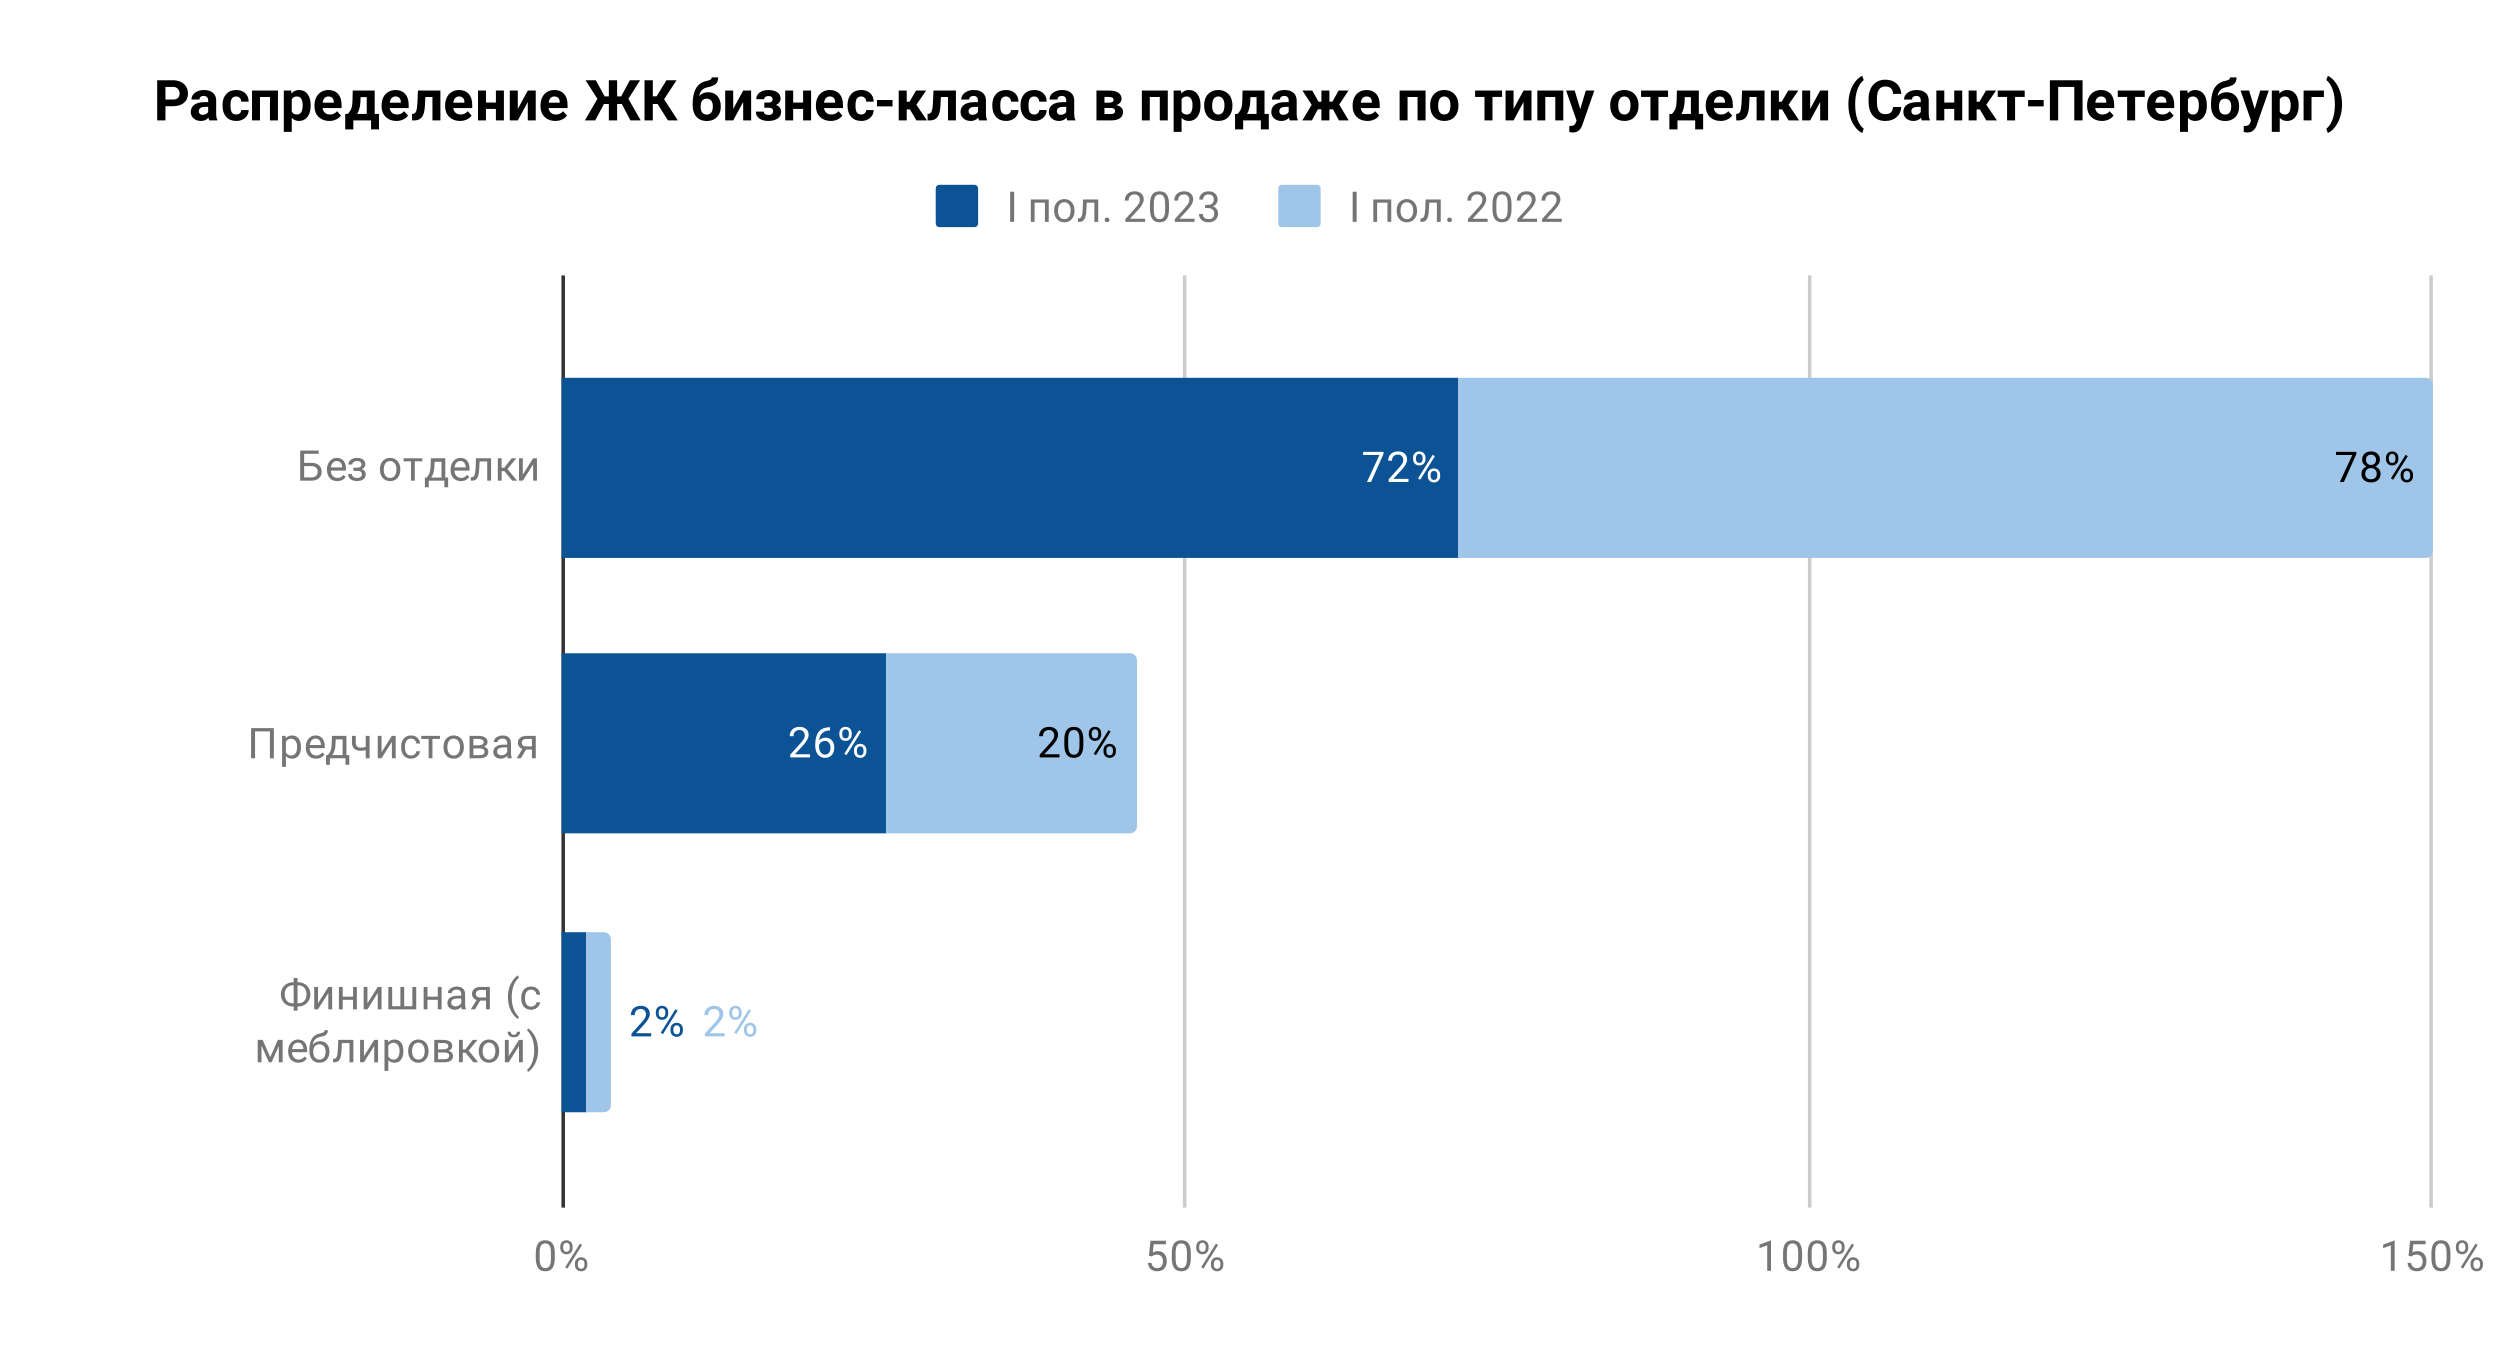
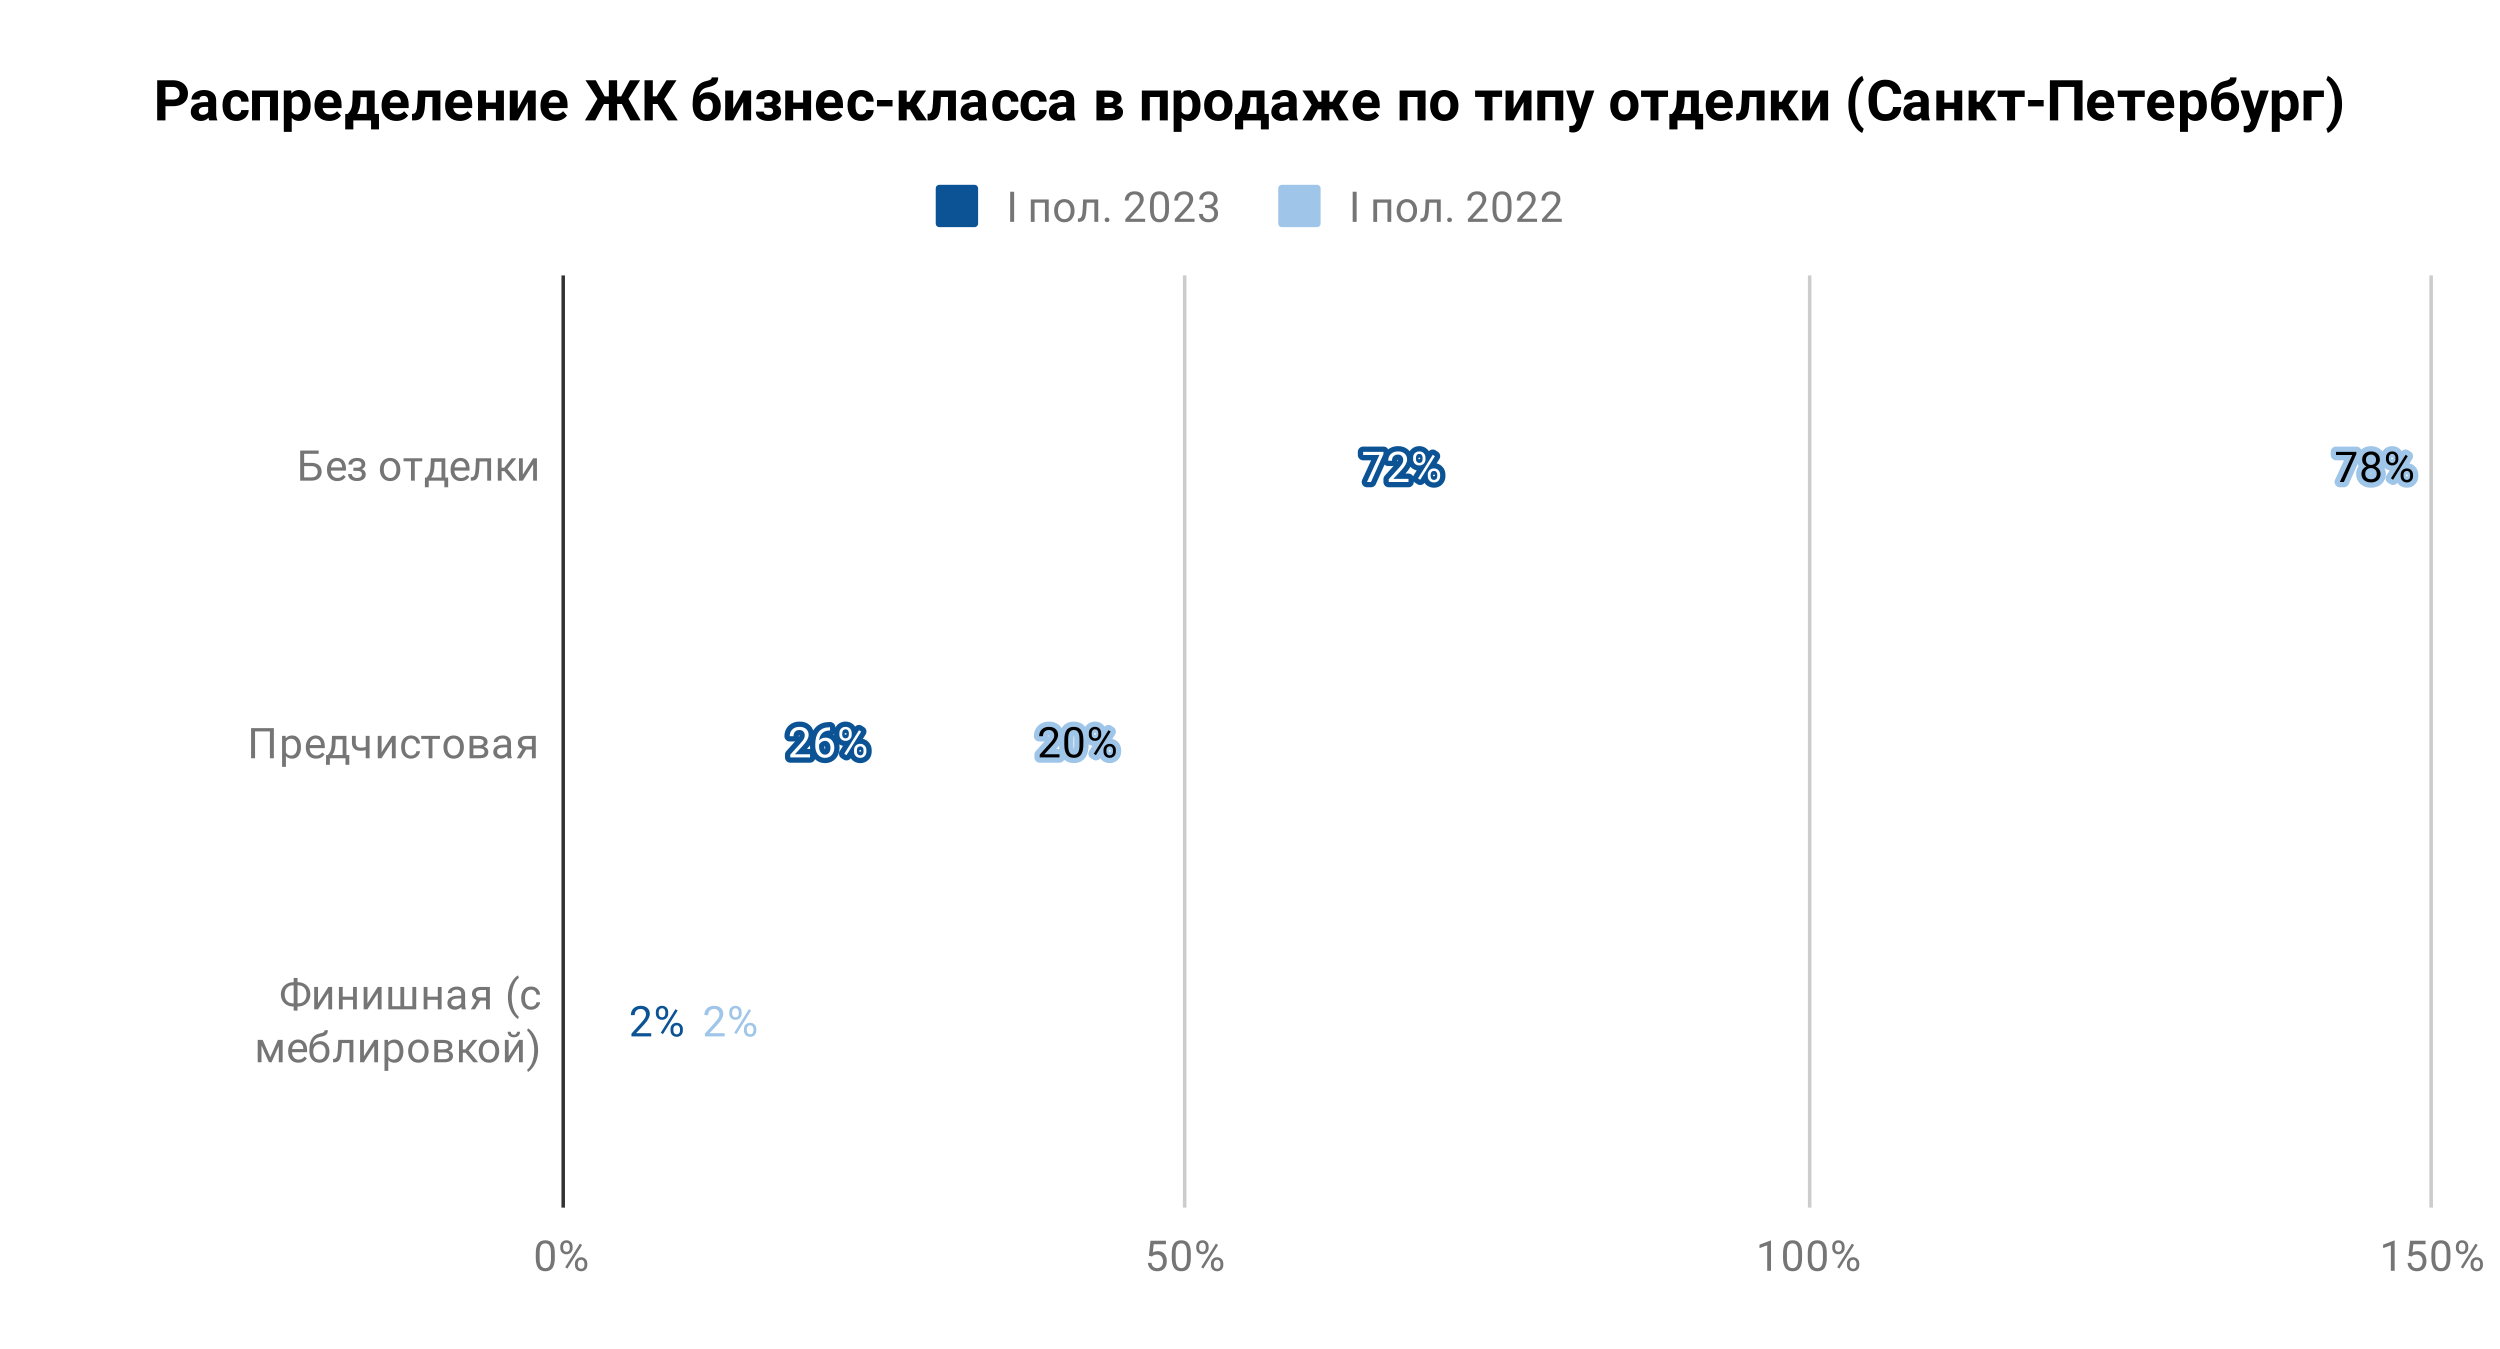
<svg xmlns="http://www.w3.org/2000/svg" version="1.1" viewBox="0.0 0.0 708.0 382.0" fill="none" stroke="none" stroke-linecap="square" stroke-miterlimit="10" width="708" height="382">
  <path fill="#ffffff" d="M0 0L708.0 0L708.0 382.0L0 382.0L0 0Z" fill-rule="nonzero" />
  <path stroke="#333333" stroke-width="1.0" stroke-linecap="butt" d="M159.5 78.5L159.5 341.5" fill-rule="nonzero" />
  <path stroke="#cccccc" stroke-width="1.0" stroke-linecap="butt" d="M335.5 78.5L335.5 341.5" fill-rule="nonzero" />
  <path stroke="#cccccc" stroke-width="1.0" stroke-linecap="butt" d="M512.5 78.5L512.5 341.5" fill-rule="nonzero" />
  <path stroke="#cccccc" stroke-width="1.0" stroke-linecap="butt" d="M688.5 78.5L688.5 341.5" fill-rule="nonzero" />
  <clipPath id="id_0">
-     <path d="M159.06 78.567L688.9 78.567L688.9 341.9L159.06 341.9L159.06 78.567Z" clip-rule="nonzero" />
-   </clipPath>
+     </clipPath>
  <path stroke="#000000" stroke-width="2.0" stroke-linecap="butt" stroke-opacity="0.0" clip-path="url(#id_0)" d="M159.0 158.0L159.0 107.0L413.0 107.0L413.0 158.0Z" fill-rule="nonzero" />
  <path fill="#0b5394" clip-path="url(#id_0)" d="M159.0 158.0L159.0 107.0L413.0 107.0L413.0 158.0Z" fill-rule="nonzero" />
  <path stroke="#000000" stroke-width="2.0" stroke-linecap="butt" stroke-opacity="0.0" clip-path="url(#id_0)" d="M159.0 236.0L159.0 185.0L251.0 185.0L251.0 236.0Z" fill-rule="nonzero" />
  <path fill="#0b5394" clip-path="url(#id_0)" d="M159.0 236.0L159.0 185.0L251.0 185.0L251.0 236.0Z" fill-rule="nonzero" />
  <path stroke="#000000" stroke-width="2.0" stroke-linecap="butt" stroke-opacity="0.0" clip-path="url(#id_0)" d="M159.0 315.0L159.0 264.0L166.0 264.0L166.0 315.0Z" fill-rule="nonzero" />
  <path fill="#0b5394" clip-path="url(#id_0)" d="M159.0 315.0L159.0 264.0L166.0 264.0L166.0 315.0Z" fill-rule="nonzero" />
  <path stroke="#000000" stroke-width="2.0" stroke-linecap="butt" stroke-opacity="0.0" clip-path="url(#id_0)" d="M413.0 158.0L413.0 107.0L687.0 107.0C688.105 107.0 689.0 107.895 689.0 109.0L689.0 156.0C689.0 157.105 688.105 158.0 687.0 158.0Z" fill-rule="nonzero" />
  <path fill="#9fc5e8" clip-path="url(#id_0)" d="M413.0 158.0L413.0 107.0L687.0 107.0C688.105 107.0 689.0 107.895 689.0 109.0L689.0 156.0C689.0 157.105 688.105 158.0 687.0 158.0Z" fill-rule="nonzero" />
-   <path stroke="#000000" stroke-width="2.0" stroke-linecap="butt" stroke-opacity="0.0" clip-path="url(#id_0)" d="M251.0 236.0L251.0 185.0L320.0 185.0C321.105 185.0 322.0 185.895 322.0 187.0L322.0 234.0C322.0 235.105 321.105 236.0 320.0 236.0Z" fill-rule="nonzero" />
+   <path stroke="#000000" stroke-width="2.0" stroke-linecap="butt" stroke-opacity="0.0" clip-path="url(#id_0)" d="M251.0 236.0L251.0 185.0L320.0 185.0C321.105 185.0 322.0 185.895 322.0 187.0L322.0 234.0Z" fill-rule="nonzero" />
  <path fill="#9fc5e8" clip-path="url(#id_0)" d="M251.0 236.0L251.0 185.0L320.0 185.0C321.105 185.0 322.0 185.895 322.0 187.0L322.0 234.0C322.0 235.105 321.105 236.0 320.0 236.0Z" fill-rule="nonzero" />
  <path stroke="#000000" stroke-width="2.0" stroke-linecap="butt" stroke-opacity="0.0" clip-path="url(#id_0)" d="M166.0 315.0L166.0 264.0L171.0 264.0C172.105 264.0 173.0 264.895 173.0 266.0L173.0 313.0C173.0 314.105 172.105 315.0 171.0 315.0Z" fill-rule="nonzero" />
  <path fill="#9fc5e8" clip-path="url(#id_0)" d="M166.0 315.0L166.0 264.0L171.0 264.0C172.105 264.0 173.0 264.895 173.0 266.0L173.0 313.0C173.0 314.105 172.105 315.0 171.0 315.0Z" fill-rule="nonzero" />
  <path stroke="#0b5394" stroke-width="3.0" stroke-linejoin="round" stroke-linecap="round" d="M391.802 128.578L388.271 136.5L387.13 136.5L390.646 128.859L386.036 128.859L386.036 127.969L391.802 127.969L391.802 128.578ZM398.88 136.5L393.286 136.5L393.286 135.719L396.239 132.438Q396.896 131.688 397.146 131.234Q397.396 130.766 397.396 130.266Q397.396 129.594 396.989 129.172Q396.599 128.734 395.911 128.734Q395.114 128.734 394.661 129.203Q394.208 129.656 394.208 130.484L393.13 130.484Q393.13 129.297 393.88 128.578Q394.646 127.844 395.911 127.844Q397.114 127.844 397.802 128.469Q398.489 129.094 398.489 130.141Q398.489 131.391 396.88 133.141L394.599 135.609L398.88 135.609L398.88 136.5ZM400.193 129.609Q400.193 128.844 400.677 128.344Q401.177 127.844 401.943 127.844Q402.724 127.844 403.208 128.344Q403.693 128.844 403.693 129.641L403.693 130.062Q403.693 130.828 403.193 131.328Q402.708 131.812 401.958 131.812Q401.193 131.812 400.693 131.328Q400.193 130.828 400.193 130.016L400.193 129.609ZM401.005 130.062Q401.005 130.516 401.255 130.812Q401.521 131.109 401.958 131.109Q402.38 131.109 402.63 130.828Q402.88 130.531 402.88 130.031L402.88 129.609Q402.88 129.156 402.63 128.859Q402.38 128.547 401.943 128.547Q401.505 128.547 401.255 128.859Q401.005 129.156 401.005 129.625L401.005 130.062ZM404.349 134.406Q404.349 133.641 404.833 133.156Q405.333 132.656 406.099 132.656Q406.864 132.656 407.349 133.156Q407.849 133.641 407.849 134.453L407.849 134.859Q407.849 135.625 407.364 136.125Q406.88 136.625 406.114 136.625Q405.349 136.625 404.849 136.141Q404.349 135.641 404.349 134.828L404.349 134.406ZM405.161 134.859Q405.161 135.328 405.411 135.625Q405.677 135.922 406.114 135.922Q406.536 135.922 406.786 135.641Q407.036 135.344 407.036 134.844L407.036 134.406Q407.036 133.938 406.771 133.656Q406.521 133.359 406.099 133.359Q405.677 133.359 405.411 133.656Q405.161 133.938 405.161 134.438L405.161 134.859ZM402.208 135.859L401.583 135.469L405.755 128.797L406.364 129.188L402.208 135.859Z" fill-rule="nonzero" />
  <path fill="#ffffff" d="M391.802 128.578L388.271 136.5L387.13 136.5L390.646 128.859L386.036 128.859L386.036 127.969L391.802 127.969L391.802 128.578ZM398.88 136.5L393.286 136.5L393.286 135.719L396.239 132.438Q396.896 131.688 397.146 131.234Q397.396 130.766 397.396 130.266Q397.396 129.594 396.989 129.172Q396.599 128.734 395.911 128.734Q395.114 128.734 394.661 129.203Q394.208 129.656 394.208 130.484L393.13 130.484Q393.13 129.297 393.88 128.578Q394.646 127.844 395.911 127.844Q397.114 127.844 397.802 128.469Q398.489 129.094 398.489 130.141Q398.489 131.391 396.88 133.141L394.599 135.609L398.88 135.609L398.88 136.5ZM400.193 129.609Q400.193 128.844 400.677 128.344Q401.177 127.844 401.943 127.844Q402.724 127.844 403.208 128.344Q403.693 128.844 403.693 129.641L403.693 130.062Q403.693 130.828 403.193 131.328Q402.708 131.812 401.958 131.812Q401.193 131.812 400.693 131.328Q400.193 130.828 400.193 130.016L400.193 129.609ZM401.005 130.062Q401.005 130.516 401.255 130.812Q401.521 131.109 401.958 131.109Q402.38 131.109 402.63 130.828Q402.88 130.531 402.88 130.031L402.88 129.609Q402.88 129.156 402.63 128.859Q402.38 128.547 401.943 128.547Q401.505 128.547 401.255 128.859Q401.005 129.156 401.005 129.625L401.005 130.062ZM404.349 134.406Q404.349 133.641 404.833 133.156Q405.333 132.656 406.099 132.656Q406.864 132.656 407.349 133.156Q407.849 133.641 407.849 134.453L407.849 134.859Q407.849 135.625 407.364 136.125Q406.88 136.625 406.114 136.625Q405.349 136.625 404.849 136.141Q404.349 135.641 404.349 134.828L404.349 134.406ZM405.161 134.859Q405.161 135.328 405.411 135.625Q405.677 135.922 406.114 135.922Q406.536 135.922 406.786 135.641Q407.036 135.344 407.036 134.844L407.036 134.406Q407.036 133.938 406.771 133.656Q406.521 133.359 406.099 133.359Q405.677 133.359 405.411 133.656Q405.161 133.938 405.161 134.438L405.161 134.859ZM402.208 135.859L401.583 135.469L405.755 128.797L406.364 129.188L402.208 135.859Z" fill-rule="nonzero" />
  <path stroke="#0b5394" stroke-width="3.0" stroke-linejoin="round" stroke-linecap="round" d="M229.396 214.5L223.802 214.5L223.802 213.719L226.755 210.438Q227.411 209.688 227.661 209.234Q227.911 208.766 227.911 208.266Q227.911 207.594 227.505 207.172Q227.115 206.734 226.427 206.734Q225.63 206.734 225.177 207.203Q224.724 207.656 224.724 208.484L223.646 208.484Q223.646 207.297 224.396 206.578Q225.161 205.844 226.427 205.844Q227.63 205.844 228.318 206.469Q229.005 207.094 229.005 208.141Q229.005 209.391 227.396 211.141L225.115 213.609L229.396 213.609L229.396 214.5ZM235.068 205.969L235.068 206.875L234.865 206.875Q233.599 206.906 232.849 207.641Q232.099 208.359 231.974 209.672Q232.661 208.906 233.818 208.906Q234.927 208.906 235.599 209.688Q236.271 210.469 236.271 211.719Q236.271 213.031 235.552 213.828Q234.833 214.625 233.615 214.625Q232.396 214.625 231.63 213.688Q230.88 212.734 230.88 211.25L230.88 210.844Q230.88 208.484 231.88 207.234Q232.88 205.984 234.865 205.969L235.068 205.969ZM233.646 209.812Q233.083 209.812 232.615 210.141Q232.146 210.469 231.958 210.984L231.958 211.375Q231.958 212.438 232.427 213.078Q232.911 213.719 233.615 213.719Q234.349 213.719 234.771 213.188Q235.193 212.641 235.193 211.766Q235.193 210.891 234.771 210.359Q234.349 209.812 233.646 209.812ZM237.708 207.609Q237.708 206.844 238.193 206.344Q238.693 205.844 239.458 205.844Q240.24 205.844 240.724 206.344Q241.208 206.844 241.208 207.641L241.208 208.062Q241.208 208.828 240.708 209.328Q240.224 209.812 239.474 209.812Q238.708 209.812 238.208 209.328Q237.708 208.828 237.708 208.016L237.708 207.609ZM238.521 208.062Q238.521 208.516 238.771 208.812Q239.036 209.109 239.474 209.109Q239.896 209.109 240.146 208.828Q240.396 208.531 240.396 208.031L240.396 207.609Q240.396 207.156 240.146 206.859Q239.896 206.547 239.458 206.547Q239.021 206.547 238.771 206.859Q238.521 207.156 238.521 207.625L238.521 208.062ZM241.865 212.406Q241.865 211.641 242.349 211.156Q242.849 210.656 243.615 210.656Q244.38 210.656 244.865 211.156Q245.365 211.641 245.365 212.453L245.365 212.859Q245.365 213.625 244.88 214.125Q244.396 214.625 243.63 214.625Q242.865 214.625 242.365 214.141Q241.865 213.641 241.865 212.828L241.865 212.406ZM242.677 212.859Q242.677 213.328 242.927 213.625Q243.193 213.922 243.63 213.922Q244.052 213.922 244.302 213.641Q244.552 213.344 244.552 212.844L244.552 212.406Q244.552 211.938 244.286 211.656Q244.036 211.359 243.615 211.359Q243.193 211.359 242.927 211.656Q242.677 211.938 242.677 212.438L242.677 212.859ZM239.724 213.859L239.099 213.469L243.271 206.797L243.88 207.188L239.724 213.859Z" fill-rule="nonzero" />
  <path fill="#ffffff" d="M229.396 214.5L223.802 214.5L223.802 213.719L226.755 210.438Q227.411 209.688 227.661 209.234Q227.911 208.766 227.911 208.266Q227.911 207.594 227.505 207.172Q227.115 206.734 226.427 206.734Q225.63 206.734 225.177 207.203Q224.724 207.656 224.724 208.484L223.646 208.484Q223.646 207.297 224.396 206.578Q225.161 205.844 226.427 205.844Q227.63 205.844 228.318 206.469Q229.005 207.094 229.005 208.141Q229.005 209.391 227.396 211.141L225.115 213.609L229.396 213.609L229.396 214.5ZM235.068 205.969L235.068 206.875L234.865 206.875Q233.599 206.906 232.849 207.641Q232.099 208.359 231.974 209.672Q232.661 208.906 233.818 208.906Q234.927 208.906 235.599 209.688Q236.271 210.469 236.271 211.719Q236.271 213.031 235.552 213.828Q234.833 214.625 233.615 214.625Q232.396 214.625 231.63 213.688Q230.88 212.734 230.88 211.25L230.88 210.844Q230.88 208.484 231.88 207.234Q232.88 205.984 234.865 205.969L235.068 205.969ZM233.646 209.812Q233.083 209.812 232.615 210.141Q232.146 210.469 231.958 210.984L231.958 211.375Q231.958 212.438 232.427 213.078Q232.911 213.719 233.615 213.719Q234.349 213.719 234.771 213.188Q235.193 212.641 235.193 211.766Q235.193 210.891 234.771 210.359Q234.349 209.812 233.646 209.812ZM237.708 207.609Q237.708 206.844 238.193 206.344Q238.693 205.844 239.458 205.844Q240.24 205.844 240.724 206.344Q241.208 206.844 241.208 207.641L241.208 208.062Q241.208 208.828 240.708 209.328Q240.224 209.812 239.474 209.812Q238.708 209.812 238.208 209.328Q237.708 208.828 237.708 208.016L237.708 207.609ZM238.521 208.062Q238.521 208.516 238.771 208.812Q239.036 209.109 239.474 209.109Q239.896 209.109 240.146 208.828Q240.396 208.531 240.396 208.031L240.396 207.609Q240.396 207.156 240.146 206.859Q239.896 206.547 239.458 206.547Q239.021 206.547 238.771 206.859Q238.521 207.156 238.521 207.625L238.521 208.062ZM241.865 212.406Q241.865 211.641 242.349 211.156Q242.849 210.656 243.615 210.656Q244.38 210.656 244.865 211.156Q245.365 211.641 245.365 212.453L245.365 212.859Q245.365 213.625 244.88 214.125Q244.396 214.625 243.63 214.625Q242.865 214.625 242.365 214.141Q241.865 213.641 241.865 212.828L241.865 212.406ZM242.677 212.859Q242.677 213.328 242.927 213.625Q243.193 213.922 243.63 213.922Q244.052 213.922 244.302 213.641Q244.552 213.344 244.552 212.844L244.552 212.406Q244.552 211.938 244.286 211.656Q244.036 211.359 243.615 211.359Q243.193 211.359 242.927 211.656Q242.677 211.938 242.677 212.438L242.677 212.859ZM239.724 213.859L239.099 213.469L243.271 206.797L243.88 207.188L239.724 213.859Z" fill-rule="nonzero" />
  <path stroke="#ffffff" stroke-width="3.0" stroke-linejoin="round" stroke-linecap="round" d="M184.421 293.5L178.828 293.5L178.828 292.719L181.781 289.438Q182.437 288.688 182.687 288.234Q182.937 287.766 182.937 287.266Q182.937 286.594 182.531 286.172Q182.14 285.734 181.453 285.734Q180.656 285.734 180.203 286.203Q179.75 286.656 179.75 287.484L178.671 287.484Q178.671 286.297 179.421 285.578Q180.187 284.844 181.453 284.844Q182.656 284.844 183.343 285.469Q184.031 286.094 184.031 287.141Q184.031 288.391 182.421 290.141L180.14 292.609L184.421 292.609L184.421 293.5ZM185.734 286.609Q185.734 285.844 186.218 285.344Q186.718 284.844 187.484 284.844Q188.265 284.844 188.75 285.344Q189.234 285.844 189.234 286.641L189.234 287.062Q189.234 287.828 188.734 288.328Q188.25 288.812 187.5 288.812Q186.734 288.812 186.234 288.328Q185.734 287.828 185.734 287.016L185.734 286.609ZM186.546 287.062Q186.546 287.516 186.796 287.812Q187.062 288.109 187.5 288.109Q187.921 288.109 188.171 287.828Q188.421 287.531 188.421 287.031L188.421 286.609Q188.421 286.156 188.171 285.859Q187.921 285.547 187.484 285.547Q187.046 285.547 186.796 285.859Q186.546 286.156 186.546 286.625L186.546 287.062ZM189.89 291.406Q189.89 290.641 190.375 290.156Q190.875 289.656 191.64 289.656Q192.406 289.656 192.89 290.156Q193.39 290.641 193.39 291.453L193.39 291.859Q193.39 292.625 192.906 293.125Q192.421 293.625 191.656 293.625Q190.89 293.625 190.39 293.141Q189.89 292.641 189.89 291.828L189.89 291.406ZM190.703 291.859Q190.703 292.328 190.953 292.625Q191.218 292.922 191.656 292.922Q192.078 292.922 192.328 292.641Q192.578 292.344 192.578 291.844L192.578 291.406Q192.578 290.938 192.312 290.656Q192.062 290.359 191.64 290.359Q191.218 290.359 190.953 290.656Q190.703 290.938 190.703 291.438L190.703 291.859ZM187.75 292.859L187.125 292.469L191.296 285.797L191.906 286.188L187.75 292.859Z" fill-rule="nonzero" />
  <path fill="#0b5394" d="M184.421 293.5L178.828 293.5L178.828 292.719L181.781 289.438Q182.437 288.688 182.687 288.234Q182.937 287.766 182.937 287.266Q182.937 286.594 182.531 286.172Q182.14 285.734 181.453 285.734Q180.656 285.734 180.203 286.203Q179.75 286.656 179.75 287.484L178.671 287.484Q178.671 286.297 179.421 285.578Q180.187 284.844 181.453 284.844Q182.656 284.844 183.343 285.469Q184.031 286.094 184.031 287.141Q184.031 288.391 182.421 290.141L180.14 292.609L184.421 292.609L184.421 293.5ZM185.734 286.609Q185.734 285.844 186.218 285.344Q186.718 284.844 187.484 284.844Q188.265 284.844 188.75 285.344Q189.234 285.844 189.234 286.641L189.234 287.062Q189.234 287.828 188.734 288.328Q188.25 288.812 187.5 288.812Q186.734 288.812 186.234 288.328Q185.734 287.828 185.734 287.016L185.734 286.609ZM186.546 287.062Q186.546 287.516 186.796 287.812Q187.062 288.109 187.5 288.109Q187.921 288.109 188.171 287.828Q188.421 287.531 188.421 287.031L188.421 286.609Q188.421 286.156 188.171 285.859Q187.921 285.547 187.484 285.547Q187.046 285.547 186.796 285.859Q186.546 286.156 186.546 286.625L186.546 287.062ZM189.89 291.406Q189.89 290.641 190.375 290.156Q190.875 289.656 191.64 289.656Q192.406 289.656 192.89 290.156Q193.39 290.641 193.39 291.453L193.39 291.859Q193.39 292.625 192.906 293.125Q192.421 293.625 191.656 293.625Q190.89 293.625 190.39 293.141Q189.89 292.641 189.89 291.828L189.89 291.406ZM190.703 291.859Q190.703 292.328 190.953 292.625Q191.218 292.922 191.656 292.922Q192.078 292.922 192.328 292.641Q192.578 292.344 192.578 291.844L192.578 291.406Q192.578 290.938 192.312 290.656Q192.062 290.359 191.64 290.359Q191.218 290.359 190.953 290.656Q190.703 290.938 190.703 291.438L190.703 291.859ZM187.75 292.859L187.125 292.469L191.296 285.797L191.906 286.188L187.75 292.859Z" fill-rule="nonzero" />
  <path stroke="#9fc5e8" stroke-width="3.0" stroke-linejoin="round" stroke-linecap="round" d="M667.319 128.578L663.788 136.5L662.647 136.5L666.163 128.859L661.553 128.859L661.553 127.969L667.319 127.969L667.319 128.578ZM673.991 130.188Q673.991 130.828 673.647 131.328Q673.303 131.828 672.741 132.109Q673.397 132.391 673.788 132.953Q674.178 133.5 674.178 134.203Q674.178 135.297 673.428 135.969Q672.694 136.625 671.475 136.625Q670.241 136.625 669.491 135.969Q668.756 135.297 668.756 134.203Q668.756 133.5 669.131 132.953Q669.506 132.391 670.178 132.109Q669.616 131.828 669.288 131.328Q668.959 130.828 668.959 130.188Q668.959 129.109 669.647 128.484Q670.334 127.844 671.475 127.844Q672.6 127.844 673.288 128.484Q673.991 129.109 673.991 130.188ZM673.1 134.172Q673.1 133.453 672.647 133.016Q672.194 132.562 671.459 132.562Q670.725 132.562 670.272 133.016Q669.834 133.453 669.834 134.188Q669.834 134.906 670.272 135.328Q670.709 135.734 671.475 135.734Q672.225 135.734 672.663 135.312Q673.1 134.891 673.1 134.172ZM671.475 128.734Q670.834 128.734 670.428 129.141Q670.038 129.531 670.038 130.219Q670.038 130.859 670.428 131.266Q670.819 131.672 671.459 131.672Q672.116 131.672 672.506 131.266Q672.897 130.859 672.897 130.219Q672.897 129.562 672.491 129.156Q672.084 128.734 671.475 128.734ZM675.709 129.609Q675.709 128.844 676.194 128.344Q676.694 127.844 677.459 127.844Q678.241 127.844 678.725 128.344Q679.209 128.844 679.209 129.641L679.209 130.062Q679.209 130.828 678.709 131.328Q678.225 131.812 677.475 131.812Q676.709 131.812 676.209 131.328Q675.709 130.828 675.709 130.016L675.709 129.609ZM676.522 130.062Q676.522 130.516 676.772 130.812Q677.038 131.109 677.475 131.109Q677.897 131.109 678.147 130.828Q678.397 130.531 678.397 130.031L678.397 129.609Q678.397 129.156 678.147 128.859Q677.897 128.547 677.459 128.547Q677.022 128.547 676.772 128.859Q676.522 129.156 676.522 129.625L676.522 130.062ZM679.866 134.406Q679.866 133.641 680.35 133.156Q680.85 132.656 681.616 132.656Q682.381 132.656 682.866 133.156Q683.366 133.641 683.366 134.453L683.366 134.859Q683.366 135.625 682.881 136.125Q682.397 136.625 681.631 136.625Q680.866 136.625 680.366 136.141Q679.866 135.641 679.866 134.828L679.866 134.406ZM680.678 134.859Q680.678 135.328 680.928 135.625Q681.194 135.922 681.631 135.922Q682.053 135.922 682.303 135.641Q682.553 135.344 682.553 134.844L682.553 134.406Q682.553 133.938 682.288 133.656Q682.038 133.359 681.616 133.359Q681.194 133.359 680.928 133.656Q680.678 133.938 680.678 134.438L680.678 134.859ZM677.725 135.859L677.1 135.469L681.272 128.797L681.881 129.188L677.725 135.859Z" fill-rule="nonzero" />
  <path fill="#000000" d="M667.319 128.578L663.788 136.5L662.647 136.5L666.163 128.859L661.553 128.859L661.553 127.969L667.319 127.969L667.319 128.578ZM673.991 130.188Q673.991 130.828 673.647 131.328Q673.303 131.828 672.741 132.109Q673.397 132.391 673.788 132.953Q674.178 133.5 674.178 134.203Q674.178 135.297 673.428 135.969Q672.694 136.625 671.475 136.625Q670.241 136.625 669.491 135.969Q668.756 135.297 668.756 134.203Q668.756 133.5 669.131 132.953Q669.506 132.391 670.178 132.109Q669.616 131.828 669.288 131.328Q668.959 130.828 668.959 130.188Q668.959 129.109 669.647 128.484Q670.334 127.844 671.475 127.844Q672.6 127.844 673.288 128.484Q673.991 129.109 673.991 130.188ZM673.1 134.172Q673.1 133.453 672.647 133.016Q672.194 132.562 671.459 132.562Q670.725 132.562 670.272 133.016Q669.834 133.453 669.834 134.188Q669.834 134.906 670.272 135.328Q670.709 135.734 671.475 135.734Q672.225 135.734 672.663 135.312Q673.1 134.891 673.1 134.172ZM671.475 128.734Q670.834 128.734 670.428 129.141Q670.038 129.531 670.038 130.219Q670.038 130.859 670.428 131.266Q670.819 131.672 671.459 131.672Q672.116 131.672 672.506 131.266Q672.897 130.859 672.897 130.219Q672.897 129.562 672.491 129.156Q672.084 128.734 671.475 128.734ZM675.709 129.609Q675.709 128.844 676.194 128.344Q676.694 127.844 677.459 127.844Q678.241 127.844 678.725 128.344Q679.209 128.844 679.209 129.641L679.209 130.062Q679.209 130.828 678.709 131.328Q678.225 131.812 677.475 131.812Q676.709 131.812 676.209 131.328Q675.709 130.828 675.709 130.016L675.709 129.609ZM676.522 130.062Q676.522 130.516 676.772 130.812Q677.038 131.109 677.475 131.109Q677.897 131.109 678.147 130.828Q678.397 130.531 678.397 130.031L678.397 129.609Q678.397 129.156 678.147 128.859Q677.897 128.547 677.459 128.547Q677.022 128.547 676.772 128.859Q676.522 129.156 676.522 129.625L676.522 130.062ZM679.866 134.406Q679.866 133.641 680.35 133.156Q680.85 132.656 681.616 132.656Q682.381 132.656 682.866 133.156Q683.366 133.641 683.366 134.453L683.366 134.859Q683.366 135.625 682.881 136.125Q682.397 136.625 681.631 136.625Q680.866 136.625 680.366 136.141Q679.866 135.641 679.866 134.828L679.866 134.406ZM680.678 134.859Q680.678 135.328 680.928 135.625Q681.194 135.922 681.631 135.922Q682.053 135.922 682.303 135.641Q682.553 135.344 682.553 134.844L682.553 134.406Q682.553 133.938 682.288 133.656Q682.038 133.359 681.616 133.359Q681.194 133.359 680.928 133.656Q680.678 133.938 680.678 134.438L680.678 134.859ZM677.725 135.859L677.1 135.469L681.272 128.797L681.881 129.188L677.725 135.859Z" fill-rule="nonzero" />
  <path stroke="#9fc5e8" stroke-width="3.0" stroke-linejoin="round" stroke-linecap="round" d="M300.041 214.5L294.447 214.5L294.447 213.719L297.401 210.438Q298.057 209.688 298.307 209.234Q298.557 208.766 298.557 208.266Q298.557 207.594 298.151 207.172Q297.76 206.734 297.072 206.734Q296.276 206.734 295.822 207.203Q295.369 207.656 295.369 208.484L294.291 208.484Q294.291 207.297 295.041 206.578Q295.807 205.844 297.072 205.844Q298.276 205.844 298.963 206.469Q299.651 207.094 299.651 208.141Q299.651 209.391 298.041 211.141L295.76 213.609L300.041 213.609L300.041 214.5ZM306.807 210.859Q306.807 212.766 306.151 213.703Q305.51 214.625 304.119 214.625Q302.76 214.625 302.104 213.719Q301.447 212.812 301.416 211.0L301.416 209.562Q301.416 207.672 302.057 206.766Q302.713 205.844 304.104 205.844Q305.479 205.844 306.135 206.734Q306.791 207.609 306.807 209.453L306.807 210.859ZM305.713 209.375Q305.713 208.0 305.322 207.375Q304.947 206.734 304.104 206.734Q303.276 206.734 302.885 207.375Q302.51 208.0 302.51 209.297L302.51 211.031Q302.51 212.406 302.901 213.078Q303.307 213.734 304.119 213.734Q304.916 213.734 305.307 213.109Q305.697 212.484 305.713 211.156L305.713 209.375ZM308.354 207.609Q308.354 206.844 308.838 206.344Q309.338 205.844 310.104 205.844Q310.885 205.844 311.369 206.344Q311.854 206.844 311.854 207.641L311.854 208.062Q311.854 208.828 311.354 209.328Q310.869 209.812 310.119 209.812Q309.354 209.812 308.854 209.328Q308.354 208.828 308.354 208.016L308.354 207.609ZM309.166 208.062Q309.166 208.516 309.416 208.812Q309.682 209.109 310.119 209.109Q310.541 209.109 310.791 208.828Q311.041 208.531 311.041 208.031L311.041 207.609Q311.041 207.156 310.791 206.859Q310.541 206.547 310.104 206.547Q309.666 206.547 309.416 206.859Q309.166 207.156 309.166 207.625L309.166 208.062ZM312.51 212.406Q312.51 211.641 312.994 211.156Q313.494 210.656 314.26 210.656Q315.026 210.656 315.51 211.156Q316.01 211.641 316.01 212.453L316.01 212.859Q316.01 213.625 315.526 214.125Q315.041 214.625 314.276 214.625Q313.51 214.625 313.01 214.141Q312.51 213.641 312.51 212.828L312.51 212.406ZM313.322 212.859Q313.322 213.328 313.572 213.625Q313.838 213.922 314.276 213.922Q314.697 213.922 314.947 213.641Q315.197 213.344 315.197 212.844L315.197 212.406Q315.197 211.938 314.932 211.656Q314.682 211.359 314.26 211.359Q313.838 211.359 313.572 211.656Q313.322 211.938 313.322 212.438L313.322 212.859ZM310.369 213.859L309.744 213.469L313.916 206.797L314.526 207.188L310.369 213.859Z" fill-rule="nonzero" />
  <path fill="#000000" d="M300.041 214.5L294.447 214.5L294.447 213.719L297.401 210.438Q298.057 209.688 298.307 209.234Q298.557 208.766 298.557 208.266Q298.557 207.594 298.151 207.172Q297.76 206.734 297.072 206.734Q296.276 206.734 295.822 207.203Q295.369 207.656 295.369 208.484L294.291 208.484Q294.291 207.297 295.041 206.578Q295.807 205.844 297.072 205.844Q298.276 205.844 298.963 206.469Q299.651 207.094 299.651 208.141Q299.651 209.391 298.041 211.141L295.76 213.609L300.041 213.609L300.041 214.5ZM306.807 210.859Q306.807 212.766 306.151 213.703Q305.51 214.625 304.119 214.625Q302.76 214.625 302.104 213.719Q301.447 212.812 301.416 211.0L301.416 209.562Q301.416 207.672 302.057 206.766Q302.713 205.844 304.104 205.844Q305.479 205.844 306.135 206.734Q306.791 207.609 306.807 209.453L306.807 210.859ZM305.713 209.375Q305.713 208.0 305.322 207.375Q304.947 206.734 304.104 206.734Q303.276 206.734 302.885 207.375Q302.51 208.0 302.51 209.297L302.51 211.031Q302.51 212.406 302.901 213.078Q303.307 213.734 304.119 213.734Q304.916 213.734 305.307 213.109Q305.697 212.484 305.713 211.156L305.713 209.375ZM308.354 207.609Q308.354 206.844 308.838 206.344Q309.338 205.844 310.104 205.844Q310.885 205.844 311.369 206.344Q311.854 206.844 311.854 207.641L311.854 208.062Q311.854 208.828 311.354 209.328Q310.869 209.812 310.119 209.812Q309.354 209.812 308.854 209.328Q308.354 208.828 308.354 208.016L308.354 207.609ZM309.166 208.062Q309.166 208.516 309.416 208.812Q309.682 209.109 310.119 209.109Q310.541 209.109 310.791 208.828Q311.041 208.531 311.041 208.031L311.041 207.609Q311.041 207.156 310.791 206.859Q310.541 206.547 310.104 206.547Q309.666 206.547 309.416 206.859Q309.166 207.156 309.166 207.625L309.166 208.062ZM312.51 212.406Q312.51 211.641 312.994 211.156Q313.494 210.656 314.26 210.656Q315.026 210.656 315.51 211.156Q316.01 211.641 316.01 212.453L316.01 212.859Q316.01 213.625 315.526 214.125Q315.041 214.625 314.276 214.625Q313.51 214.625 313.01 214.141Q312.51 213.641 312.51 212.828L312.51 212.406ZM313.322 212.859Q313.322 213.328 313.572 213.625Q313.838 213.922 314.276 213.922Q314.697 213.922 314.947 213.641Q315.197 213.344 315.197 212.844L315.197 212.406Q315.197 211.938 314.932 211.656Q314.682 211.359 314.26 211.359Q313.838 211.359 313.572 211.656Q313.322 211.938 313.322 212.438L313.322 212.859ZM310.369 213.859L309.744 213.469L313.916 206.797L314.526 207.188L310.369 213.859Z" fill-rule="nonzero" />
  <path fill="#9fc5e8" d="M205.221 293.5L199.628 293.5L199.628 292.719L202.581 289.438Q203.237 288.688 203.487 288.234Q203.737 287.766 203.737 287.266Q203.737 286.594 203.331 286.172Q202.94 285.734 202.253 285.734Q201.456 285.734 201.003 286.203Q200.55 286.656 200.55 287.484L199.471 287.484Q199.471 286.297 200.221 285.578Q200.987 284.844 202.253 284.844Q203.456 284.844 204.143 285.469Q204.831 286.094 204.831 287.141Q204.831 288.391 203.221 290.141L200.94 292.609L205.221 292.609L205.221 293.5ZM206.534 286.609Q206.534 285.844 207.018 285.344Q207.518 284.844 208.284 284.844Q209.065 284.844 209.55 285.344Q210.034 285.844 210.034 286.641L210.034 287.062Q210.034 287.828 209.534 288.328Q209.05 288.812 208.3 288.812Q207.534 288.812 207.034 288.328Q206.534 287.828 206.534 287.016L206.534 286.609ZM207.346 287.062Q207.346 287.516 207.596 287.812Q207.862 288.109 208.3 288.109Q208.721 288.109 208.971 287.828Q209.221 287.531 209.221 287.031L209.221 286.609Q209.221 286.156 208.971 285.859Q208.721 285.547 208.284 285.547Q207.846 285.547 207.596 285.859Q207.346 286.156 207.346 286.625L207.346 287.062ZM210.69 291.406Q210.69 290.641 211.175 290.156Q211.675 289.656 212.44 289.656Q213.206 289.656 213.69 290.156Q214.19 290.641 214.19 291.453L214.19 291.859Q214.19 292.625 213.706 293.125Q213.221 293.625 212.456 293.625Q211.69 293.625 211.19 293.141Q210.69 292.641 210.69 291.828L210.69 291.406ZM211.503 291.859Q211.503 292.328 211.753 292.625Q212.018 292.922 212.456 292.922Q212.878 292.922 213.128 292.641Q213.378 292.344 213.378 291.844L213.378 291.406Q213.378 290.938 213.112 290.656Q212.862 290.359 212.44 290.359Q212.018 290.359 211.753 290.656Q211.503 290.938 211.503 291.438L211.503 291.859ZM208.55 292.859L207.925 292.469L212.096 285.797L212.706 286.188L208.55 292.859Z" fill-rule="nonzero" />
  <path fill="#757575" d="M90.248 128.517L86.138 128.517L86.138 131.079L88.263 131.079Q89.591 131.095 90.341 131.767Q91.091 132.423 91.091 133.579Q91.091 134.736 90.341 135.423Q89.591 136.095 88.279 136.126L85.013 136.126L85.013 127.595L90.248 127.595L90.248 128.517ZM86.138 132.001L86.138 135.204L88.201 135.204Q89.029 135.204 89.498 134.767Q89.966 134.314 89.966 133.564Q89.966 132.845 89.513 132.439Q89.076 132.017 88.248 132.001L86.138 132.001ZM95.513 136.251Q94.216 136.251 93.404 135.408Q92.607 134.548 92.607 133.126L92.607 132.939Q92.607 131.986 92.966 131.251Q93.326 130.501 93.966 130.095Q94.623 129.673 95.373 129.673Q96.607 129.673 97.294 130.486Q97.982 131.298 97.982 132.814L97.982 133.267L93.685 133.267Q93.716 134.204 94.232 134.783Q94.763 135.361 95.576 135.361Q96.138 135.361 96.529 135.126Q96.935 134.892 97.248 134.501L97.904 135.017Q97.107 136.251 95.513 136.251ZM95.373 130.564Q94.716 130.564 94.263 131.048Q93.826 131.517 93.732 132.376L96.904 132.376L96.904 132.298Q96.857 131.47 96.451 131.017Q96.06 130.564 95.373 130.564ZM102.373 131.517Q102.373 131.079 102.029 130.814Q101.685 130.548 101.091 130.548Q100.529 130.548 100.138 130.861Q99.748 131.158 99.748 131.548L98.669 131.548Q98.669 130.736 99.357 130.204Q100.06 129.673 101.091 129.673Q102.216 129.673 102.826 130.158Q103.451 130.626 103.451 131.517Q103.451 131.939 103.185 132.298Q102.935 132.658 102.466 132.861Q103.576 133.236 103.576 134.345Q103.576 135.22 102.888 135.736Q102.216 136.236 101.091 136.236Q99.998 136.236 99.279 135.704Q98.576 135.158 98.576 134.251L99.654 134.251Q99.654 134.72 100.06 135.048Q100.482 135.376 101.091 135.376Q101.716 135.376 102.091 135.095Q102.482 134.798 102.482 134.345Q102.482 133.814 102.154 133.579Q101.841 133.345 101.169 133.345L100.076 133.345L100.076 132.439L101.263 132.439Q102.373 132.408 102.373 131.517ZM107.591 132.892Q107.591 131.97 107.951 131.22Q108.326 130.47 108.982 130.079Q109.638 129.673 110.466 129.673Q111.763 129.673 112.56 130.564Q113.373 131.454 113.373 132.954L113.373 133.033Q113.373 133.954 113.013 134.689Q112.654 135.423 111.998 135.845Q111.341 136.251 110.482 136.251Q109.201 136.251 108.388 135.361Q107.591 134.454 107.591 132.97L107.591 132.892ZM108.685 133.033Q108.685 134.079 109.169 134.72Q109.669 135.361 110.482 135.361Q111.31 135.361 111.794 134.72Q112.279 134.064 112.279 132.892Q112.279 131.861 111.779 131.22Q111.294 130.564 110.466 130.564Q109.669 130.564 109.169 131.204Q108.685 131.829 108.685 133.033ZM119.591 130.658L117.466 130.658L117.466 136.126L116.388 136.126L116.388 130.658L114.294 130.658L114.294 129.783L119.591 129.783L119.591 130.658ZM120.826 135.236L121.201 134.783Q121.841 133.954 121.919 132.314L122.029 129.783L126.107 129.783L126.107 135.236L126.919 135.236L126.919 137.986L125.841 137.986L125.841 136.126L121.419 136.126L121.419 137.986L120.326 137.986L120.341 135.236L120.826 135.236ZM122.107 135.236L125.029 135.236L125.029 130.783L123.076 130.783L123.013 132.298Q122.904 134.189 122.107 135.236ZM130.513 136.251Q129.216 136.251 128.404 135.408Q127.607 134.548 127.607 133.126L127.607 132.939Q127.607 131.986 127.966 131.251Q128.326 130.501 128.966 130.095Q129.623 129.673 130.373 129.673Q131.607 129.673 132.294 130.486Q132.982 131.298 132.982 132.814L132.982 133.267L128.685 133.267Q128.716 134.204 129.232 134.783Q129.763 135.361 130.576 135.361Q131.138 135.361 131.529 135.126Q131.935 134.892 132.248 134.501L132.904 135.017Q132.107 136.251 130.513 136.251ZM130.373 130.564Q129.716 130.564 129.263 131.048Q128.826 131.517 128.732 132.376L131.904 132.376L131.904 132.298Q131.857 131.47 131.451 131.017Q131.06 130.564 130.373 130.564ZM139.076 129.783L139.076 136.126L137.982 136.126L137.982 130.689L135.826 130.689L135.701 133.048Q135.591 134.689 135.154 135.392Q134.716 136.095 133.748 136.126L133.326 136.126L133.326 135.173L133.623 135.142Q134.154 135.095 134.373 134.548Q134.607 133.986 134.685 132.501L134.794 129.783L139.076 129.783ZM142.857 133.423L142.06 133.423L142.06 136.126L140.982 136.126L140.982 129.783L142.06 129.783L142.06 132.47L142.779 132.47L144.904 129.783L146.216 129.783L143.716 132.829L146.435 136.126L145.06 136.126L142.857 133.423ZM150.982 129.783L152.06 129.783L152.06 136.126L150.982 136.126L150.982 131.501L148.06 136.126L146.982 136.126L146.982 129.783L148.06 129.783L148.06 134.408L150.982 129.783Z" fill-rule="nonzero" />
  <path fill="#757575" d="M77.56 214.733L76.435 214.733L76.435 207.124L72.232 207.124L72.232 214.733L71.107 214.733L71.107 206.202L77.56 206.202L77.56 214.733ZM85.232 211.64Q85.232 213.077 84.576 213.968Q83.919 214.858 82.779 214.858Q81.623 214.858 80.966 214.124L80.966 217.171L79.888 217.171L79.888 208.39L80.873 208.39L80.919 209.093Q81.591 208.28 82.763 208.28Q83.904 208.28 84.56 209.14Q85.232 209.999 85.232 211.53L85.232 211.64ZM84.154 211.515Q84.154 210.436 83.685 209.827Q83.232 209.202 82.435 209.202Q81.451 209.202 80.966 210.061L80.966 213.093Q81.451 213.968 82.451 213.968Q83.232 213.968 83.685 213.358Q84.154 212.733 84.154 211.515ZM89.513 214.858Q88.216 214.858 87.404 214.015Q86.607 213.155 86.607 211.733L86.607 211.546Q86.607 210.593 86.966 209.858Q87.326 209.108 87.966 208.702Q88.623 208.28 89.373 208.28Q90.607 208.28 91.294 209.093Q91.982 209.905 91.982 211.421L91.982 211.874L87.685 211.874Q87.716 212.811 88.232 213.39Q88.763 213.968 89.576 213.968Q90.138 213.968 90.529 213.733Q90.935 213.499 91.248 213.108L91.904 213.624Q91.107 214.858 89.513 214.858ZM89.373 209.171Q88.716 209.171 88.263 209.655Q87.826 210.124 87.732 210.983L90.904 210.983L90.904 210.905Q90.857 210.077 90.451 209.624Q90.06 209.171 89.373 209.171ZM92.826 213.843L93.201 213.39Q93.841 212.561 93.919 210.921L94.029 208.39L98.107 208.39L98.107 213.843L98.919 213.843L98.919 216.593L97.841 216.593L97.841 214.733L93.419 214.733L93.419 216.593L92.326 216.593L92.341 213.843L92.826 213.843ZM94.107 213.843L97.029 213.843L97.029 209.39L95.076 209.39L95.013 210.905Q94.904 212.796 94.107 213.843ZM104.669 214.733L103.576 214.733L103.576 212.436Q102.857 212.624 102.107 212.624Q100.919 212.624 100.294 212.015Q99.669 211.405 99.669 210.28L99.669 208.39L100.748 208.39L100.748 210.311Q100.779 211.733 102.107 211.733Q102.857 211.733 103.576 211.546L103.576 208.39L104.669 208.39L104.669 214.733ZM110.982 208.39L112.06 208.39L112.06 214.733L110.982 214.733L110.982 210.108L108.06 214.733L106.982 214.733L106.982 208.39L108.06 208.39L108.06 213.015L110.982 208.39ZM116.419 213.968Q116.998 213.968 117.435 213.624Q117.873 213.265 117.919 212.733L118.951 212.733Q118.919 213.28 118.56 213.78Q118.216 214.265 117.638 214.561Q117.076 214.858 116.419 214.858Q115.123 214.858 114.357 213.999Q113.607 213.124 113.607 211.624L113.607 211.436Q113.607 210.515 113.935 209.796Q114.279 209.077 114.904 208.686Q115.544 208.28 116.419 208.28Q117.482 208.28 118.185 208.921Q118.904 209.546 118.951 210.577L117.919 210.577Q117.873 209.952 117.451 209.561Q117.029 209.171 116.419 209.171Q115.591 209.171 115.138 209.765Q114.685 210.358 114.685 211.483L114.685 211.686Q114.685 212.78 115.138 213.374Q115.591 213.968 116.419 213.968ZM124.591 209.265L122.466 209.265L122.466 214.733L121.388 214.733L121.388 209.265L119.294 209.265L119.294 208.39L124.591 208.39L124.591 209.265ZM125.591 211.499Q125.591 210.577 125.951 209.827Q126.326 209.077 126.982 208.686Q127.638 208.28 128.466 208.28Q129.763 208.28 130.56 209.171Q131.373 210.061 131.373 211.561L131.373 211.64Q131.373 212.561 131.013 213.296Q130.654 214.03 129.998 214.452Q129.341 214.858 128.482 214.858Q127.201 214.858 126.388 213.968Q125.591 213.061 125.591 211.577L125.591 211.499ZM126.685 211.64Q126.685 212.686 127.169 213.327Q127.669 213.968 128.482 213.968Q129.31 213.968 129.794 213.327Q130.279 212.671 130.279 211.499Q130.279 210.468 129.779 209.827Q129.294 209.171 128.466 209.171Q127.669 209.171 127.169 209.811Q126.685 210.436 126.685 211.64ZM132.982 214.733L132.982 208.39L135.451 208.39Q136.716 208.39 137.388 208.843Q138.076 209.28 138.076 210.14Q138.076 210.577 137.81 210.936Q137.544 211.28 137.029 211.468Q137.607 211.608 137.951 211.999Q138.294 212.39 138.294 212.936Q138.294 213.811 137.654 214.28Q137.013 214.733 135.841 214.733L132.982 214.733ZM134.06 211.952L134.06 213.858L135.857 213.858Q136.544 213.858 136.873 213.608Q137.216 213.358 137.216 212.905Q137.216 211.952 135.81 211.952L134.06 211.952ZM134.06 211.077L135.466 211.077Q136.982 211.077 136.982 210.186Q136.982 209.296 135.544 209.265L134.06 209.265L134.06 211.077ZM143.794 214.733Q143.701 214.546 143.638 214.061Q142.888 214.858 141.841 214.858Q140.904 214.858 140.294 214.327Q139.701 213.796 139.701 212.968Q139.701 211.983 140.451 211.436Q141.201 210.89 142.576 210.89L143.623 210.89L143.623 210.39Q143.623 209.827 143.279 209.499Q142.951 209.155 142.279 209.155Q141.701 209.155 141.31 209.452Q140.919 209.733 140.919 210.155L139.826 210.155Q139.826 209.671 140.154 209.233Q140.498 208.796 141.076 208.546Q141.654 208.28 142.341 208.28Q143.451 208.28 144.06 208.827Q144.685 209.374 144.716 210.327L144.716 213.249Q144.716 214.124 144.935 214.64L144.935 214.733L143.794 214.733ZM141.998 213.905Q142.513 213.905 142.966 213.64Q143.419 213.374 143.623 212.952L143.623 211.655L142.779 211.655Q140.779 211.655 140.779 212.827Q140.779 213.327 141.123 213.624Q141.466 213.905 141.998 213.905ZM151.732 208.39L151.732 214.733L150.638 214.733L150.638 212.265L148.998 212.265L147.513 214.733L146.341 214.733L147.935 212.108Q147.326 211.874 146.998 211.421Q146.669 210.952 146.669 210.327Q146.669 209.452 147.31 208.936Q147.966 208.405 149.06 208.39L151.732 208.39ZM147.763 210.343Q147.763 210.796 148.076 211.093Q148.388 211.374 148.919 211.374L150.638 211.374L150.638 209.265L149.076 209.265Q148.482 209.265 148.123 209.561Q147.763 209.858 147.763 210.343Z" fill-rule="nonzero" />
  <path fill="#757575" d="M84.263 278.168L84.451 278.168Q85.419 278.168 86.216 278.622Q87.013 279.059 87.451 279.84Q87.888 280.622 87.888 281.59Q87.888 282.559 87.435 283.356Q86.998 284.153 86.216 284.59Q85.435 285.028 84.466 285.043L84.263 285.043L84.263 286.2L83.169 286.2L83.169 285.043L83.013 285.043Q82.029 285.043 81.232 284.606Q80.435 284.153 79.982 283.372Q79.544 282.575 79.544 281.606Q79.544 280.622 79.982 279.84Q80.435 279.059 81.232 278.622Q82.029 278.168 83.013 278.168L83.169 278.168L83.169 276.95L84.263 276.95L84.263 278.168ZM83.013 279.043Q81.904 279.043 81.263 279.731Q80.623 280.403 80.623 281.606Q80.623 282.809 81.263 283.481Q81.904 284.153 83.029 284.153L83.169 284.153L83.169 279.043L83.013 279.043ZM84.263 279.043L84.263 284.153L84.435 284.153Q85.544 284.153 86.169 283.465Q86.81 282.778 86.81 281.59Q86.81 280.418 86.169 279.731Q85.544 279.043 84.404 279.043L84.263 279.043ZM92.982 279.497L94.06 279.497L94.06 285.84L92.982 285.84L92.982 281.215L90.06 285.84L88.982 285.84L88.982 279.497L90.06 279.497L90.06 284.122L92.982 279.497ZM101.06 285.84L99.982 285.84L99.982 283.137L97.06 283.137L97.06 285.84L95.982 285.84L95.982 279.497L97.06 279.497L97.06 282.247L99.982 282.247L99.982 279.497L101.06 279.497L101.06 285.84ZM106.982 279.497L108.06 279.497L108.06 285.84L106.982 285.84L106.982 281.215L104.06 285.84L102.982 285.84L102.982 279.497L104.06 279.497L104.06 284.122L106.982 279.497ZM111.06 279.497L111.06 284.95L113.388 284.95L113.388 279.497L114.466 279.497L114.466 284.95L116.779 284.95L116.779 279.497L117.873 279.497L117.873 285.84L109.982 285.84L109.982 279.497L111.06 279.497ZM125.06 285.84L123.982 285.84L123.982 283.137L121.06 283.137L121.06 285.84L119.982 285.84L119.982 279.497L121.06 279.497L121.06 282.247L123.982 282.247L123.982 279.497L125.06 279.497L125.06 285.84ZM130.794 285.84Q130.701 285.653 130.638 285.168Q129.888 285.965 128.841 285.965Q127.904 285.965 127.294 285.434Q126.701 284.903 126.701 284.075Q126.701 283.09 127.451 282.543Q128.201 281.997 129.576 281.997L130.623 281.997L130.623 281.497Q130.623 280.934 130.279 280.606Q129.951 280.262 129.279 280.262Q128.701 280.262 128.31 280.559Q127.919 280.84 127.919 281.262L126.826 281.262Q126.826 280.778 127.154 280.34Q127.498 279.903 128.076 279.653Q128.654 279.387 129.341 279.387Q130.451 279.387 131.06 279.934Q131.685 280.481 131.716 281.434L131.716 284.356Q131.716 285.231 131.935 285.747L131.935 285.84L130.794 285.84ZM128.998 285.012Q129.513 285.012 129.966 284.747Q130.419 284.481 130.623 284.059L130.623 282.762L129.779 282.762Q127.779 282.762 127.779 283.934Q127.779 284.434 128.123 284.731Q128.466 285.012 128.998 285.012ZM138.732 279.497L138.732 285.84L137.638 285.84L137.638 283.372L135.998 283.372L134.513 285.84L133.341 285.84L134.935 283.215Q134.326 282.981 133.998 282.528Q133.669 282.059 133.669 281.434Q133.669 280.559 134.31 280.043Q134.966 279.512 136.06 279.497L138.732 279.497ZM134.763 281.45Q134.763 281.903 135.076 282.2Q135.388 282.481 135.919 282.481L137.638 282.481L137.638 280.372L136.076 280.372Q135.482 280.372 135.123 280.668Q134.763 280.965 134.763 281.45ZM143.841 282.372Q143.841 281.059 144.185 279.84Q144.544 278.622 145.248 277.622Q145.951 276.622 146.716 276.215L146.935 276.934Q146.076 277.59 145.529 278.934Q144.982 280.278 144.935 281.95L144.919 282.45Q144.919 284.715 145.748 286.372Q146.248 287.372 146.935 287.934L146.716 288.59Q145.935 288.168 145.216 287.137Q143.841 285.153 143.841 282.372ZM150.419 285.075Q150.998 285.075 151.435 284.731Q151.873 284.372 151.919 283.84L152.951 283.84Q152.919 284.387 152.56 284.887Q152.216 285.372 151.638 285.668Q151.076 285.965 150.419 285.965Q149.123 285.965 148.357 285.106Q147.607 284.231 147.607 282.731L147.607 282.543Q147.607 281.622 147.935 280.903Q148.279 280.184 148.904 279.793Q149.544 279.387 150.419 279.387Q151.482 279.387 152.185 280.028Q152.904 280.653 152.951 281.684L151.919 281.684Q151.873 281.059 151.451 280.668Q151.029 280.278 150.419 280.278Q149.591 280.278 149.138 280.872Q148.685 281.465 148.685 282.59L148.685 282.793Q148.685 283.887 149.138 284.481Q149.591 285.075 150.419 285.075Z" fill-rule="nonzero" />
  <path fill="#757575" d="M76.529 299.403L78.685 294.497L80.044 294.497L80.044 300.84L78.951 300.84L78.951 296.231L76.904 300.84L76.154 300.84L74.06 296.122L74.06 300.84L72.982 300.84L72.982 294.497L74.388 294.497L76.529 299.403ZM84.513 300.965Q83.216 300.965 82.404 300.122Q81.607 299.262 81.607 297.84L81.607 297.653Q81.607 296.7 81.966 295.965Q82.326 295.215 82.966 294.809Q83.623 294.387 84.373 294.387Q85.607 294.387 86.294 295.2Q86.982 296.012 86.982 297.528L86.982 297.981L82.685 297.981Q82.716 298.918 83.232 299.497Q83.763 300.075 84.576 300.075Q85.138 300.075 85.529 299.84Q85.935 299.606 86.248 299.215L86.904 299.731Q86.107 300.965 84.513 300.965ZM84.373 295.278Q83.716 295.278 83.263 295.762Q82.826 296.231 82.732 297.09L85.904 297.09L85.904 297.012Q85.857 296.184 85.451 295.731Q85.06 295.278 84.373 295.278ZM90.669 294.856Q91.857 294.856 92.576 295.668Q93.294 296.465 93.294 297.762L93.294 297.872Q93.294 298.762 92.951 299.481Q92.607 300.184 91.951 300.575Q91.31 300.965 90.466 300.965Q89.185 300.965 88.404 300.106Q87.623 299.247 87.623 297.809L87.623 297.293Q87.623 295.293 88.357 294.122Q89.107 292.934 90.56 292.684Q91.373 292.528 91.654 292.325Q91.951 292.106 91.951 291.747L92.841 291.747Q92.841 292.465 92.513 292.887Q92.185 293.293 91.451 293.465L90.654 293.637Q89.685 293.872 89.201 294.418Q88.716 294.95 88.56 295.856Q89.435 294.856 90.669 294.856ZM90.451 295.747Q89.654 295.747 89.185 296.293Q88.716 296.825 88.716 297.778L88.716 297.872Q88.716 298.887 89.185 299.481Q89.669 300.075 90.466 300.075Q91.279 300.075 91.748 299.481Q92.216 298.887 92.216 297.731Q92.216 296.84 91.732 296.293Q91.263 295.747 90.451 295.747ZM100.076 294.497L100.076 300.84L98.982 300.84L98.982 295.403L96.826 295.403L96.701 297.762Q96.591 299.403 96.154 300.106Q95.716 300.809 94.748 300.84L94.326 300.84L94.326 299.887L94.623 299.856Q95.154 299.809 95.373 299.262Q95.607 298.7 95.685 297.215L95.794 294.497L100.076 294.497ZM105.982 294.497L107.06 294.497L107.06 300.84L105.982 300.84L105.982 296.215L103.06 300.84L101.982 300.84L101.982 294.497L103.06 294.497L103.06 299.122L105.982 294.497ZM114.232 297.747Q114.232 299.184 113.576 300.075Q112.919 300.965 111.779 300.965Q110.623 300.965 109.966 300.231L109.966 303.278L108.888 303.278L108.888 294.497L109.873 294.497L109.919 295.2Q110.591 294.387 111.763 294.387Q112.904 294.387 113.56 295.247Q114.232 296.106 114.232 297.637L114.232 297.747ZM113.154 297.622Q113.154 296.543 112.685 295.934Q112.232 295.309 111.435 295.309Q110.451 295.309 109.966 296.168L109.966 299.2Q110.451 300.075 111.451 300.075Q112.232 300.075 112.685 299.465Q113.154 298.84 113.154 297.622ZM115.591 297.606Q115.591 296.684 115.951 295.934Q116.326 295.184 116.982 294.793Q117.638 294.387 118.466 294.387Q119.763 294.387 120.56 295.278Q121.373 296.168 121.373 297.668L121.373 297.747Q121.373 298.668 121.013 299.403Q120.654 300.137 119.998 300.559Q119.341 300.965 118.482 300.965Q117.201 300.965 116.388 300.075Q115.591 299.168 115.591 297.684L115.591 297.606ZM116.685 297.747Q116.685 298.793 117.169 299.434Q117.669 300.075 118.482 300.075Q119.31 300.075 119.794 299.434Q120.279 298.778 120.279 297.606Q120.279 296.575 119.779 295.934Q119.294 295.278 118.466 295.278Q117.669 295.278 117.169 295.918Q116.685 296.543 116.685 297.747ZM122.982 300.84L122.982 294.497L125.451 294.497Q126.716 294.497 127.388 294.95Q128.076 295.387 128.076 296.247Q128.076 296.684 127.81 297.043Q127.544 297.387 127.029 297.575Q127.607 297.715 127.951 298.106Q128.294 298.497 128.294 299.043Q128.294 299.918 127.654 300.387Q127.013 300.84 125.841 300.84L122.982 300.84ZM124.06 298.059L124.06 299.965L125.857 299.965Q126.544 299.965 126.873 299.715Q127.216 299.465 127.216 299.012Q127.216 298.059 125.81 298.059L124.06 298.059ZM124.06 297.184L125.466 297.184Q126.982 297.184 126.982 296.293Q126.982 295.403 125.544 295.372L124.06 295.372L124.06 297.184ZM131.857 298.137L131.06 298.137L131.06 300.84L129.982 300.84L129.982 294.497L131.06 294.497L131.06 297.184L131.779 297.184L133.904 294.497L135.216 294.497L132.716 297.543L135.435 300.84L134.06 300.84L131.857 298.137ZM135.591 297.606Q135.591 296.684 135.951 295.934Q136.326 295.184 136.982 294.793Q137.638 294.387 138.466 294.387Q139.763 294.387 140.56 295.278Q141.373 296.168 141.373 297.668L141.373 297.747Q141.373 298.668 141.013 299.403Q140.654 300.137 139.998 300.559Q139.341 300.965 138.482 300.965Q137.201 300.965 136.388 300.075Q135.591 299.168 135.591 297.684L135.591 297.606ZM136.685 297.747Q136.685 298.793 137.169 299.434Q137.669 300.075 138.482 300.075Q139.31 300.075 139.794 299.434Q140.279 298.778 140.279 297.606Q140.279 296.575 139.779 295.934Q139.294 295.278 138.466 295.278Q137.669 295.278 137.169 295.918Q136.685 296.543 136.685 297.747ZM146.982 294.497L148.06 294.497L148.06 300.84L146.982 300.84L146.982 296.215L144.06 300.84L142.982 300.84L142.982 294.497L144.06 294.497L144.06 299.122L146.982 294.497ZM147.279 292.184Q147.279 292.903 146.794 293.34Q146.31 293.762 145.529 293.762Q144.748 293.762 144.248 293.325Q143.763 292.887 143.763 292.184L144.654 292.184Q144.654 292.606 144.873 292.84Q145.107 293.059 145.529 293.059Q145.935 293.059 146.169 292.84Q146.404 292.606 146.404 292.184L147.279 292.184ZM152.388 297.434Q152.388 298.747 152.044 299.95Q151.701 301.137 150.982 302.153Q150.279 303.168 149.513 303.59L149.279 302.934Q150.185 302.247 150.732 300.793Q151.279 299.325 151.294 297.559L151.294 297.372Q151.294 296.137 151.029 295.075Q150.779 294.012 150.31 293.184Q149.857 292.34 149.279 291.872L149.513 291.215Q150.279 291.637 150.982 292.637Q151.685 293.637 152.029 294.856Q152.388 296.059 152.388 297.434Z" fill-rule="nonzero" />
  <path fill="#757575" d="M157.123 356.259Q157.123 358.166 156.466 359.103Q155.826 360.025 154.435 360.025Q153.076 360.025 152.419 359.119Q151.763 358.212 151.732 356.4L151.732 354.962Q151.732 353.072 152.373 352.166Q153.029 351.244 154.419 351.244Q155.794 351.244 156.451 352.134Q157.107 353.009 157.123 354.853L157.123 356.259ZM156.029 354.775Q156.029 353.4 155.638 352.775Q155.263 352.134 154.419 352.134Q153.591 352.134 153.201 352.775Q152.826 353.4 152.826 354.697L152.826 356.431Q152.826 357.806 153.216 358.478Q153.623 359.134 154.435 359.134Q155.232 359.134 155.623 358.509Q156.013 357.884 156.029 356.556L156.029 354.775ZM158.669 353.009Q158.669 352.244 159.154 351.744Q159.654 351.244 160.419 351.244Q161.201 351.244 161.685 351.744Q162.169 352.244 162.169 353.041L162.169 353.462Q162.169 354.228 161.669 354.728Q161.185 355.212 160.435 355.212Q159.669 355.212 159.169 354.728Q158.669 354.228 158.669 353.416L158.669 353.009ZM159.482 353.462Q159.482 353.916 159.732 354.212Q159.998 354.509 160.435 354.509Q160.857 354.509 161.107 354.228Q161.357 353.931 161.357 353.431L161.357 353.009Q161.357 352.556 161.107 352.259Q160.857 351.947 160.419 351.947Q159.982 351.947 159.732 352.259Q159.482 352.556 159.482 353.025L159.482 353.462ZM162.826 357.806Q162.826 357.041 163.31 356.556Q163.81 356.056 164.576 356.056Q165.341 356.056 165.826 356.556Q166.326 357.041 166.326 357.853L166.326 358.259Q166.326 359.025 165.841 359.525Q165.357 360.025 164.591 360.025Q163.826 360.025 163.326 359.541Q162.826 359.041 162.826 358.228L162.826 357.806ZM163.638 358.259Q163.638 358.728 163.888 359.025Q164.154 359.322 164.591 359.322Q165.013 359.322 165.263 359.041Q165.513 358.744 165.513 358.244L165.513 357.806Q165.513 357.337 165.248 357.056Q164.998 356.759 164.576 356.759Q164.154 356.759 163.888 357.056Q163.638 357.337 163.638 357.837L163.638 358.259ZM160.685 359.259L160.06 358.869L164.232 352.197L164.841 352.587L160.685 359.259Z" fill-rule="nonzero" />
  <path fill="#757575" d="M325.376 355.619L325.814 351.369L330.189 351.369L330.189 352.369L326.736 352.369L326.47 354.697Q327.111 354.322 327.908 354.322Q329.064 354.322 329.751 355.103Q330.439 355.869 330.439 357.181Q330.439 358.494 329.72 359.259Q329.017 360.025 327.736 360.025Q326.611 360.025 325.892 359.4Q325.173 358.759 325.08 357.65L326.095 357.65Q326.205 358.384 326.626 358.759Q327.048 359.134 327.736 359.134Q328.486 359.134 328.923 358.619Q329.361 358.103 329.361 357.197Q329.361 356.337 328.892 355.822Q328.423 355.306 327.642 355.306Q326.939 355.306 326.533 355.603L326.251 355.837L325.376 355.619ZM337.236 356.259Q337.236 358.166 336.58 359.103Q335.939 360.025 334.548 360.025Q333.189 360.025 332.533 359.119Q331.876 358.212 331.845 356.4L331.845 354.962Q331.845 353.072 332.486 352.166Q333.142 351.244 334.533 351.244Q335.908 351.244 336.564 352.134Q337.22 353.009 337.236 354.853L337.236 356.259ZM336.142 354.775Q336.142 353.4 335.751 352.775Q335.376 352.134 334.533 352.134Q333.705 352.134 333.314 352.775Q332.939 353.4 332.939 354.697L332.939 356.431Q332.939 357.806 333.33 358.478Q333.736 359.134 334.548 359.134Q335.345 359.134 335.736 358.509Q336.126 357.884 336.142 356.556L336.142 354.775ZM338.783 353.009Q338.783 352.244 339.267 351.744Q339.767 351.244 340.533 351.244Q341.314 351.244 341.798 351.744Q342.283 352.244 342.283 353.041L342.283 353.462Q342.283 354.228 341.783 354.728Q341.298 355.212 340.548 355.212Q339.783 355.212 339.283 354.728Q338.783 354.228 338.783 353.416L338.783 353.009ZM339.595 353.462Q339.595 353.916 339.845 354.212Q340.111 354.509 340.548 354.509Q340.97 354.509 341.22 354.228Q341.47 353.931 341.47 353.431L341.47 353.009Q341.47 352.556 341.22 352.259Q340.97 351.947 340.533 351.947Q340.095 351.947 339.845 352.259Q339.595 352.556 339.595 353.025L339.595 353.462ZM342.939 357.806Q342.939 357.041 343.423 356.556Q343.923 356.056 344.689 356.056Q345.455 356.056 345.939 356.556Q346.439 357.041 346.439 357.853L346.439 358.259Q346.439 359.025 345.955 359.525Q345.47 360.025 344.705 360.025Q343.939 360.025 343.439 359.541Q342.939 359.041 342.939 358.228L342.939 357.806ZM343.751 358.259Q343.751 358.728 344.001 359.025Q344.267 359.322 344.705 359.322Q345.126 359.322 345.376 359.041Q345.626 358.744 345.626 358.244L345.626 357.806Q345.626 357.337 345.361 357.056Q345.111 356.759 344.689 356.759Q344.267 356.759 344.001 357.056Q343.751 357.337 343.751 357.837L343.751 358.259ZM340.798 359.259L340.173 358.869L344.345 352.197L344.955 352.587L340.798 359.259Z" fill-rule="nonzero" />
  <path fill="#757575" d="M501.552 359.9L500.474 359.9L500.474 352.681L498.287 353.478L498.287 352.494L501.396 351.322L501.552 351.322L501.552 359.9ZM510.349 356.259Q510.349 358.166 509.693 359.103Q509.052 360.025 507.662 360.025Q506.302 360.025 505.646 359.119Q504.99 358.212 504.959 356.4L504.959 354.962Q504.959 353.072 505.599 352.166Q506.255 351.244 507.646 351.244Q509.021 351.244 509.677 352.134Q510.334 353.009 510.349 354.853L510.349 356.259ZM509.255 354.775Q509.255 353.4 508.865 352.775Q508.49 352.134 507.646 352.134Q506.818 352.134 506.427 352.775Q506.052 353.4 506.052 354.697L506.052 356.431Q506.052 357.806 506.443 358.478Q506.849 359.134 507.662 359.134Q508.459 359.134 508.849 358.509Q509.24 357.884 509.255 356.556L509.255 354.775ZM517.349 356.259Q517.349 358.166 516.693 359.103Q516.052 360.025 514.662 360.025Q513.302 360.025 512.646 359.119Q511.99 358.212 511.959 356.4L511.959 354.962Q511.959 353.072 512.599 352.166Q513.255 351.244 514.646 351.244Q516.021 351.244 516.677 352.134Q517.333 353.009 517.349 354.853L517.349 356.259ZM516.255 354.775Q516.255 353.4 515.865 352.775Q515.49 352.134 514.646 352.134Q513.818 352.134 513.427 352.775Q513.052 353.4 513.052 354.697L513.052 356.431Q513.052 357.806 513.443 358.478Q513.849 359.134 514.662 359.134Q515.458 359.134 515.849 358.509Q516.24 357.884 516.255 356.556L516.255 354.775ZM518.896 353.009Q518.896 352.244 519.38 351.744Q519.88 351.244 520.646 351.244Q521.427 351.244 521.912 351.744Q522.396 352.244 522.396 353.041L522.396 353.462Q522.396 354.228 521.896 354.728Q521.412 355.212 520.662 355.212Q519.896 355.212 519.396 354.728Q518.896 354.228 518.896 353.416L518.896 353.009ZM519.708 353.462Q519.708 353.916 519.958 354.212Q520.224 354.509 520.662 354.509Q521.083 354.509 521.333 354.228Q521.583 353.931 521.583 353.431L521.583 353.009Q521.583 352.556 521.333 352.259Q521.083 351.947 520.646 351.947Q520.208 351.947 519.958 352.259Q519.708 352.556 519.708 353.025L519.708 353.462ZM523.052 357.806Q523.052 357.041 523.537 356.556Q524.037 356.056 524.802 356.056Q525.568 356.056 526.052 356.556Q526.552 357.041 526.552 357.853L526.552 358.259Q526.552 359.025 526.068 359.525Q525.583 360.025 524.818 360.025Q524.052 360.025 523.552 359.541Q523.052 359.041 523.052 358.228L523.052 357.806ZM523.865 358.259Q523.865 358.728 524.115 359.025Q524.38 359.322 524.818 359.322Q525.24 359.322 525.49 359.041Q525.74 358.744 525.74 358.244L525.74 357.806Q525.74 357.337 525.474 357.056Q525.224 356.759 524.802 356.759Q524.38 356.759 524.115 357.056Q523.865 357.337 523.865 357.837L523.865 358.259ZM520.912 359.259L520.287 358.869L524.458 352.197L525.068 352.587L520.912 359.259Z" fill-rule="nonzero" />
  <path fill="#757575" d="M678.166 359.9L677.087 359.9L677.087 352.681L674.9 353.478L674.9 352.494L678.009 351.322L678.166 351.322L678.166 359.9ZM682.103 355.619L682.541 351.369L686.916 351.369L686.916 352.369L683.462 352.369L683.197 354.697Q683.837 354.322 684.634 354.322Q685.791 354.322 686.478 355.103Q687.166 355.869 687.166 357.181Q687.166 358.494 686.447 359.259Q685.744 360.025 684.462 360.025Q683.337 360.025 682.619 359.4Q681.9 358.759 681.806 357.65L682.822 357.65Q682.931 358.384 683.353 358.759Q683.775 359.134 684.462 359.134Q685.212 359.134 685.65 358.619Q686.087 358.103 686.087 357.197Q686.087 356.337 685.619 355.822Q685.15 355.306 684.369 355.306Q683.666 355.306 683.259 355.603L682.978 355.837L682.103 355.619ZM693.962 356.259Q693.962 358.166 693.306 359.103Q692.666 360.025 691.275 360.025Q689.916 360.025 689.259 359.119Q688.603 358.212 688.572 356.4L688.572 354.962Q688.572 353.072 689.212 352.166Q689.869 351.244 691.259 351.244Q692.634 351.244 693.291 352.134Q693.947 353.009 693.962 354.853L693.962 356.259ZM692.869 354.775Q692.869 353.4 692.478 352.775Q692.103 352.134 691.259 352.134Q690.431 352.134 690.041 352.775Q689.666 353.4 689.666 354.697L689.666 356.431Q689.666 357.806 690.056 358.478Q690.462 359.134 691.275 359.134Q692.072 359.134 692.462 358.509Q692.853 357.884 692.869 356.556L692.869 354.775ZM695.509 353.009Q695.509 352.244 695.994 351.744Q696.494 351.244 697.259 351.244Q698.041 351.244 698.525 351.744Q699.009 352.244 699.009 353.041L699.009 353.462Q699.009 354.228 698.509 354.728Q698.025 355.212 697.275 355.212Q696.509 355.212 696.009 354.728Q695.509 354.228 695.509 353.416L695.509 353.009ZM696.322 353.462Q696.322 353.916 696.572 354.212Q696.837 354.509 697.275 354.509Q697.697 354.509 697.947 354.228Q698.197 353.931 698.197 353.431L698.197 353.009Q698.197 352.556 697.947 352.259Q697.697 351.947 697.259 351.947Q696.822 351.947 696.572 352.259Q696.322 352.556 696.322 353.025L696.322 353.462ZM699.666 357.806Q699.666 357.041 700.15 356.556Q700.65 356.056 701.416 356.056Q702.181 356.056 702.666 356.556Q703.166 357.041 703.166 357.853L703.166 358.259Q703.166 359.025 702.681 359.525Q702.197 360.025 701.431 360.025Q700.666 360.025 700.166 359.541Q699.666 359.041 699.666 358.228L699.666 357.806ZM700.478 358.259Q700.478 358.728 700.728 359.025Q700.994 359.322 701.431 359.322Q701.853 359.322 702.103 359.041Q702.353 358.744 702.353 358.244L702.353 357.806Q702.353 357.337 702.087 357.056Q701.837 356.759 701.416 356.759Q700.994 356.759 700.728 357.056Q700.478 357.337 700.478 357.837L700.478 358.259ZM697.525 359.259L696.9 358.869L701.072 352.197L701.681 352.587L697.525 359.259Z" fill-rule="nonzero" />
  <path fill="#0b5394" d="M265.0 53.333C265.0 52.781 265.448 52.333 266.0 52.333L276.0 52.333C276.552 52.333 277.0 52.781 277.0 53.333L277.0 63.333C277.0 63.886 276.552 64.333 276.0 64.333L266.0 64.333C265.448 64.333 265.0 63.886 265.0 63.333Z" fill-rule="nonzero" />
  <path fill="#757575" d="M287.203 62.833L286.078 62.833L286.078 54.302L287.203 54.302L287.203 62.833ZM297.0 62.833L295.922 62.833L295.922 57.396L293.0 57.396L293.0 62.833L291.922 62.833L291.922 56.49L297.0 56.49L297.0 62.833ZM298.531 59.599Q298.531 58.677 298.891 57.927Q299.266 57.177 299.922 56.786Q300.578 56.38 301.406 56.38Q302.703 56.38 303.5 57.271Q304.312 58.161 304.312 59.661L304.312 59.74Q304.312 60.661 303.953 61.396Q303.594 62.13 302.938 62.552Q302.281 62.958 301.422 62.958Q300.141 62.958 299.328 62.068Q298.531 61.161 298.531 59.677L298.531 59.599ZM299.625 59.74Q299.625 60.786 300.109 61.427Q300.609 62.068 301.422 62.068Q302.25 62.068 302.734 61.427Q303.219 60.771 303.219 59.599Q303.219 58.568 302.719 57.927Q302.234 57.271 301.406 57.271Q300.609 57.271 300.109 57.911Q299.625 58.536 299.625 59.74ZM311.016 56.49L311.016 62.833L309.922 62.833L309.922 57.396L307.766 57.396L307.641 59.755Q307.531 61.396 307.094 62.099Q306.656 62.802 305.688 62.833L305.266 62.833L305.266 61.88L305.562 61.849Q306.094 61.802 306.312 61.255Q306.547 60.693 306.625 59.208L306.734 56.49L311.016 56.49ZM312.844 62.271Q312.844 61.99 313.0 61.802Q313.172 61.615 313.5 61.615Q313.844 61.615 314.016 61.802Q314.188 61.99 314.188 62.271Q314.188 62.536 314.016 62.724Q313.844 62.896 313.5 62.896Q313.172 62.896 313.0 62.724Q312.844 62.536 312.844 62.271ZM324.297 62.833L318.703 62.833L318.703 62.052L321.656 58.771Q322.312 58.021 322.562 57.568Q322.812 57.099 322.812 56.599Q322.812 55.927 322.406 55.505Q322.016 55.068 321.328 55.068Q320.531 55.068 320.078 55.536Q319.625 55.99 319.625 56.818L318.547 56.818Q318.547 55.63 319.297 54.911Q320.062 54.177 321.328 54.177Q322.531 54.177 323.219 54.802Q323.906 55.427 323.906 56.474Q323.906 57.724 322.297 59.474L320.016 61.943L324.297 61.943L324.297 62.833ZM331.062 59.193Q331.062 61.099 330.406 62.036Q329.766 62.958 328.375 62.958Q327.016 62.958 326.359 62.052Q325.703 61.146 325.672 59.333L325.672 57.896Q325.672 56.005 326.312 55.099Q326.969 54.177 328.359 54.177Q329.734 54.177 330.391 55.068Q331.047 55.943 331.062 57.786L331.062 59.193ZM329.969 57.708Q329.969 56.333 329.578 55.708Q329.203 55.068 328.359 55.068Q327.531 55.068 327.141 55.708Q326.766 56.333 326.766 57.63L326.766 59.365Q326.766 60.74 327.156 61.411Q327.562 62.068 328.375 62.068Q329.172 62.068 329.562 61.443Q329.953 60.818 329.969 59.49L329.969 57.708ZM338.297 62.833L332.703 62.833L332.703 62.052L335.656 58.771Q336.312 58.021 336.562 57.568Q336.812 57.099 336.812 56.599Q336.812 55.927 336.406 55.505Q336.016 55.068 335.328 55.068Q334.531 55.068 334.078 55.536Q333.625 55.99 333.625 56.818L332.547 56.818Q332.547 55.63 333.297 54.911Q334.062 54.177 335.328 54.177Q336.531 54.177 337.219 54.802Q337.906 55.427 337.906 56.474Q337.906 57.724 336.297 59.474L334.016 61.943L338.297 61.943L338.297 62.833ZM341.281 58.036L342.094 58.036Q342.875 58.021 343.312 57.63Q343.75 57.24 343.75 56.568Q343.75 55.068 342.25 55.068Q341.547 55.068 341.125 55.474Q340.719 55.88 340.719 56.536L339.625 56.536Q339.625 55.521 340.359 54.849Q341.109 54.177 342.25 54.177Q343.453 54.177 344.141 54.818Q344.828 55.458 344.828 56.599Q344.828 57.161 344.469 57.677Q344.109 58.193 343.484 58.458Q344.188 58.677 344.562 59.193Q344.953 59.708 344.953 60.458Q344.953 61.599 344.203 62.286Q343.453 62.958 342.25 62.958Q341.062 62.958 340.297 62.302Q339.547 61.646 339.547 60.583L340.641 60.583Q340.641 61.255 341.078 61.661Q341.516 62.068 342.266 62.068Q343.047 62.068 343.453 61.661Q343.875 61.24 343.875 60.474Q343.875 59.74 343.422 59.349Q342.969 58.943 342.094 58.927L341.281 58.927L341.281 58.036Z" fill-rule="nonzero" />
  <path fill="#9fc5e8" d="M362.0 53.333C362.0 52.781 362.448 52.333 363.0 52.333L373.0 52.333C373.552 52.333 374.0 52.781 374.0 53.333L374.0 63.333C374.0 63.886 373.552 64.333 373.0 64.333L363.0 64.333C362.448 64.333 362.0 63.886 362.0 63.333Z" fill-rule="nonzero" />
  <path fill="#757575" d="M384.203 62.833L383.078 62.833L383.078 54.302L384.203 54.302L384.203 62.833ZM394.0 62.833L392.922 62.833L392.922 57.396L390.0 57.396L390.0 62.833L388.922 62.833L388.922 56.49L394.0 56.49L394.0 62.833ZM395.531 59.599Q395.531 58.677 395.891 57.927Q396.266 57.177 396.922 56.786Q397.578 56.38 398.406 56.38Q399.703 56.38 400.5 57.271Q401.312 58.161 401.312 59.661L401.312 59.74Q401.312 60.661 400.953 61.396Q400.594 62.13 399.938 62.552Q399.281 62.958 398.422 62.958Q397.141 62.958 396.328 62.068Q395.531 61.161 395.531 59.677L395.531 59.599ZM396.625 59.74Q396.625 60.786 397.109 61.427Q397.609 62.068 398.422 62.068Q399.25 62.068 399.734 61.427Q400.219 60.771 400.219 59.599Q400.219 58.568 399.719 57.927Q399.234 57.271 398.406 57.271Q397.609 57.271 397.109 57.911Q396.625 58.536 396.625 59.74ZM408.016 56.49L408.016 62.833L406.922 62.833L406.922 57.396L404.766 57.396L404.641 59.755Q404.531 61.396 404.094 62.099Q403.656 62.802 402.688 62.833L402.266 62.833L402.266 61.88L402.562 61.849Q403.094 61.802 403.312 61.255Q403.547 60.693 403.625 59.208L403.734 56.49L408.016 56.49ZM409.844 62.271Q409.844 61.99 410.0 61.802Q410.172 61.615 410.5 61.615Q410.844 61.615 411.016 61.802Q411.188 61.99 411.188 62.271Q411.188 62.536 411.016 62.724Q410.844 62.896 410.5 62.896Q410.172 62.896 410.0 62.724Q409.844 62.536 409.844 62.271ZM421.297 62.833L415.703 62.833L415.703 62.052L418.656 58.771Q419.312 58.021 419.562 57.568Q419.812 57.099 419.812 56.599Q419.812 55.927 419.406 55.505Q419.016 55.068 418.328 55.068Q417.531 55.068 417.078 55.536Q416.625 55.99 416.625 56.818L415.547 56.818Q415.547 55.63 416.297 54.911Q417.062 54.177 418.328 54.177Q419.531 54.177 420.219 54.802Q420.906 55.427 420.906 56.474Q420.906 57.724 419.297 59.474L417.016 61.943L421.297 61.943L421.297 62.833ZM428.062 59.193Q428.062 61.099 427.406 62.036Q426.766 62.958 425.375 62.958Q424.016 62.958 423.359 62.052Q422.703 61.146 422.672 59.333L422.672 57.896Q422.672 56.005 423.312 55.099Q423.969 54.177 425.359 54.177Q426.734 54.177 427.391 55.068Q428.047 55.943 428.062 57.786L428.062 59.193ZM426.969 57.708Q426.969 56.333 426.578 55.708Q426.203 55.068 425.359 55.068Q424.531 55.068 424.141 55.708Q423.766 56.333 423.766 57.63L423.766 59.365Q423.766 60.74 424.156 61.411Q424.562 62.068 425.375 62.068Q426.172 62.068 426.562 61.443Q426.953 60.818 426.969 59.49L426.969 57.708ZM435.297 62.833L429.703 62.833L429.703 62.052L432.656 58.771Q433.312 58.021 433.562 57.568Q433.812 57.099 433.812 56.599Q433.812 55.927 433.406 55.505Q433.016 55.068 432.328 55.068Q431.531 55.068 431.078 55.536Q430.625 55.99 430.625 56.818L429.547 56.818Q429.547 55.63 430.297 54.911Q431.062 54.177 432.328 54.177Q433.531 54.177 434.219 54.802Q434.906 55.427 434.906 56.474Q434.906 57.724 433.297 59.474L431.016 61.943L435.297 61.943L435.297 62.833ZM442.297 62.833L436.703 62.833L436.703 62.052L439.656 58.771Q440.312 58.021 440.562 57.568Q440.812 57.099 440.812 56.599Q440.812 55.927 440.406 55.505Q440.016 55.068 439.328 55.068Q438.531 55.068 438.078 55.536Q437.625 55.99 437.625 56.818L436.547 56.818Q436.547 55.63 437.297 54.911Q438.062 54.177 439.328 54.177Q440.531 54.177 441.219 54.802Q441.906 55.427 441.906 56.474Q441.906 57.724 440.297 59.474L438.016 61.943L442.297 61.943L442.297 62.833Z" fill-rule="nonzero" />
  <path fill="#000000" d="M46.859 30.084L46.859 34.1L44.516 34.1L44.516 22.725L48.953 22.725Q50.234 22.725 51.203 23.194Q52.188 23.662 52.703 24.522Q53.234 25.381 53.234 26.491Q53.234 28.162 52.078 29.131Q50.938 30.084 48.922 30.084L46.859 30.084ZM46.859 28.194L48.953 28.194Q49.891 28.194 50.375 27.756Q50.859 27.319 50.859 26.506Q50.859 25.662 50.359 25.147Q49.875 24.631 49.016 24.616L46.859 24.616L46.859 28.194ZM59.266 34.1Q59.109 33.788 59.047 33.334Q58.219 34.256 56.906 34.256Q55.672 34.256 54.844 33.538Q54.031 32.819 54.031 31.725Q54.031 30.381 55.031 29.662Q56.031 28.944 57.906 28.928L58.953 28.928L58.953 28.444Q58.953 27.866 58.641 27.522Q58.344 27.162 57.703 27.162Q57.125 27.162 56.797 27.444Q56.484 27.709 56.484 28.178L54.219 28.178Q54.219 27.444 54.672 26.819Q55.125 26.194 55.953 25.85Q56.781 25.491 57.812 25.491Q59.375 25.491 60.297 26.272Q61.219 27.053 61.219 28.475L61.219 32.147Q61.219 33.35 61.547 33.959L61.547 34.1L59.266 34.1ZM57.406 32.522Q57.906 32.522 58.328 32.303Q58.75 32.084 58.953 31.709L58.953 30.256L58.109 30.256Q56.406 30.256 56.297 31.428L56.297 31.553Q56.297 31.975 56.594 32.256Q56.891 32.522 57.406 32.522ZM66.891 32.428Q67.516 32.428 67.906 32.084Q68.297 31.741 68.312 31.178L70.422 31.178Q70.422 32.038 69.953 32.756Q69.5 33.459 68.688 33.866Q67.891 34.256 66.922 34.256Q65.109 34.256 64.062 33.1Q63.016 31.944 63.016 29.912L63.016 29.772Q63.016 27.819 64.047 26.662Q65.094 25.491 66.906 25.491Q68.5 25.491 69.453 26.397Q70.406 27.287 70.422 28.787L68.312 28.787Q68.297 28.131 67.906 27.725Q67.516 27.319 66.875 27.319Q66.078 27.319 65.672 27.897Q65.281 28.459 65.281 29.756L65.281 29.991Q65.281 31.287 65.672 31.866Q66.078 32.428 66.891 32.428ZM78.719 34.1L76.453 34.1L76.453 27.475L73.625 27.475L73.625 34.1L71.375 34.1L71.375 25.647L78.719 25.647L78.719 34.1ZM87.984 29.944Q87.984 31.897 87.094 33.084Q86.203 34.256 84.703 34.256Q83.422 34.256 82.625 33.366L82.625 37.35L80.375 37.35L80.375 25.647L82.469 25.647L82.547 26.475Q83.359 25.491 84.688 25.491Q86.25 25.491 87.109 26.647Q87.984 27.803 87.984 29.834L87.984 29.944ZM85.719 29.787Q85.719 28.6 85.297 27.959Q84.891 27.319 84.094 27.319Q83.031 27.319 82.625 28.131L82.625 31.6Q83.047 32.428 84.109 32.428Q85.719 32.428 85.719 29.787ZM93.266 34.256Q91.406 34.256 90.234 33.116Q89.062 31.975 89.062 30.069L89.062 29.85Q89.062 28.584 89.547 27.584Q90.047 26.569 90.953 26.037Q91.859 25.491 93.016 25.491Q94.75 25.491 95.734 26.584Q96.734 27.678 96.734 29.678L96.734 30.6L91.359 30.6Q91.469 31.428 92.016 31.928Q92.562 32.428 93.406 32.428Q94.719 32.428 95.453 31.491L96.562 32.725Q96.047 33.444 95.172 33.85Q94.312 34.256 93.266 34.256ZM93.0 27.319Q92.328 27.319 91.906 27.772Q91.5 28.225 91.375 29.069L94.516 29.069L94.516 28.881Q94.5 28.131 94.109 27.725Q93.719 27.319 93.0 27.319ZM98.484 32.272Q99.25 31.459 99.516 30.662Q99.797 29.866 99.828 28.412L99.891 25.647L106.109 25.647L106.109 32.272L107.328 32.272L107.328 36.647L105.078 36.647L105.078 34.1L100.062 34.1L100.062 36.647L97.766 36.647L97.766 32.272L98.484 32.272ZM101.156 32.272L103.859 32.272L103.859 27.506L102.109 27.506L102.094 28.522Q102.016 30.85 101.156 32.272ZM112.266 34.256Q110.406 34.256 109.234 33.116Q108.062 31.975 108.062 30.069L108.062 29.85Q108.062 28.584 108.547 27.584Q109.047 26.569 109.953 26.037Q110.859 25.491 112.016 25.491Q113.75 25.491 114.734 26.584Q115.734 27.678 115.734 29.678L115.734 30.6L110.359 30.6Q110.469 31.428 111.016 31.928Q111.562 32.428 112.406 32.428Q113.719 32.428 114.453 31.491L115.562 32.725Q115.047 33.444 114.172 33.85Q113.312 34.256 112.266 34.256ZM112.0 27.319Q111.328 27.319 110.906 27.772Q110.5 28.225 110.375 29.069L113.516 29.069L113.516 28.881Q113.5 28.131 113.109 27.725Q112.719 27.319 112.0 27.319ZM124.719 25.647L124.719 34.1L122.469 34.1L122.469 27.475L120.469 27.475L120.328 30.084Q120.203 32.163 119.516 33.116Q118.828 34.069 117.469 34.1L116.703 34.1L116.672 32.256L116.953 32.241Q117.562 32.194 117.844 31.522Q118.125 30.85 118.203 29.225L118.359 25.647L124.719 25.647ZM130.266 34.256Q128.406 34.256 127.234 33.116Q126.062 31.975 126.062 30.069L126.062 29.85Q126.062 28.584 126.547 27.584Q127.047 26.569 127.953 26.037Q128.859 25.491 130.016 25.491Q131.75 25.491 132.734 26.584Q133.734 27.678 133.734 29.678L133.734 30.6L128.359 30.6Q128.469 31.428 129.016 31.928Q129.562 32.428 130.406 32.428Q131.719 32.428 132.453 31.491L133.562 32.725Q133.047 33.444 132.172 33.85Q131.312 34.256 130.266 34.256ZM130.0 27.319Q129.328 27.319 128.906 27.772Q128.5 28.225 128.375 29.069L131.516 29.069L131.516 28.881Q131.5 28.131 131.109 27.725Q130.719 27.319 130.0 27.319ZM142.703 34.1L140.438 34.1L140.438 30.85L137.625 30.85L137.625 34.1L135.375 34.1L135.375 25.647L137.625 25.647L137.625 29.037L140.438 29.037L140.438 25.647L142.703 25.647L142.703 34.1ZM149.469 25.647L151.719 25.647L151.719 34.1L149.469 34.1L149.469 28.881L146.641 34.1L144.375 34.1L144.375 25.647L146.641 25.647L146.641 30.85L149.469 25.647ZM157.266 34.256Q155.406 34.256 154.234 33.116Q153.062 31.975 153.062 30.069L153.062 29.85Q153.062 28.584 153.547 27.584Q154.047 26.569 154.953 26.037Q155.859 25.491 157.016 25.491Q158.75 25.491 159.734 26.584Q160.734 27.678 160.734 29.678L160.734 30.6L155.359 30.6Q155.469 31.428 156.016 31.928Q156.562 32.428 157.406 32.428Q158.719 32.428 159.453 31.491L160.562 32.725Q160.047 33.444 159.172 33.85Q158.312 34.256 157.266 34.256ZM157.0 27.319Q156.328 27.319 155.906 27.772Q155.5 28.225 155.375 29.069L158.516 29.069L158.516 28.881Q158.5 28.131 158.109 27.725Q157.719 27.319 157.0 27.319ZM176.109 29.459L174.766 29.459L174.766 34.1L172.422 34.1L172.422 29.459L171.031 29.459L168.562 34.1L165.641 34.1L169.188 27.991L165.812 22.725L168.719 22.725L171.25 27.303L172.422 27.303L172.422 22.725L174.766 22.725L174.766 27.303L175.906 27.303L178.375 22.725L181.281 22.725L177.969 27.991L181.453 34.1L178.531 34.1L176.109 29.459ZM186.234 29.444L184.875 29.444L184.875 34.1L182.531 34.1L182.531 22.725L184.875 22.725L184.875 27.272L185.953 27.272L188.734 22.725L191.594 22.725L188.078 28.1L191.953 34.1L189.156 34.1L186.234 29.444ZM200.562 26.116Q202.188 26.116 203.156 27.194Q204.125 28.272 204.125 30.116L204.125 30.225Q204.125 32.053 203.047 33.163Q201.969 34.272 200.156 34.272Q198.328 34.272 197.234 33.084Q196.156 31.881 196.156 29.834L196.156 29.459Q196.172 26.6 197.125 24.991Q198.078 23.381 199.984 22.959Q200.984 22.741 201.266 22.522Q201.562 22.303 201.562 21.928L203.391 21.928Q203.391 23.147 202.719 23.772Q202.062 24.381 200.375 24.725Q199.375 24.928 198.797 25.522Q198.219 26.1 198.016 27.162Q199.094 26.116 200.562 26.116ZM200.141 27.944Q199.328 27.944 198.875 28.491Q198.422 29.022 198.422 30.225Q198.422 31.303 198.859 31.881Q199.312 32.444 200.156 32.444Q200.969 32.444 201.406 31.897Q201.859 31.334 201.875 30.256L201.875 30.069Q201.875 29.022 201.406 28.491Q200.953 27.944 200.141 27.944ZM210.469 25.647L212.719 25.647L212.719 34.1L210.469 34.1L210.469 28.881L207.641 34.1L205.375 34.1L205.375 25.647L207.641 25.647L207.641 30.85L210.469 25.647ZM218.812 28.131Q218.812 27.694 218.516 27.444Q218.219 27.194 217.688 27.194Q217.125 27.194 216.781 27.428Q216.438 27.662 216.438 28.084L214.172 28.084Q214.172 26.928 215.125 26.209Q216.078 25.491 217.562 25.491Q219.203 25.491 220.125 26.131Q221.062 26.772 221.062 27.959Q221.062 28.522 220.719 28.991Q220.391 29.459 219.766 29.741Q221.219 30.256 221.219 31.709Q221.219 32.866 220.219 33.569Q219.219 34.256 217.562 34.256Q216.031 34.256 215.031 33.538Q214.047 32.819 214.047 31.6L216.297 31.6Q216.297 32.022 216.672 32.288Q217.062 32.553 217.688 32.553Q218.281 32.553 218.609 32.272Q218.953 31.991 218.953 31.537Q218.953 30.991 218.625 30.756Q218.312 30.506 217.672 30.506L216.453 30.506L216.453 29.037L217.75 29.037Q218.812 29.006 218.812 28.131ZM229.703 34.1L227.438 34.1L227.438 30.85L224.625 30.85L224.625 34.1L222.375 34.1L222.375 25.647L224.625 25.647L224.625 29.037L227.438 29.037L227.438 25.647L229.703 25.647L229.703 34.1ZM235.266 34.256Q233.406 34.256 232.234 33.116Q231.062 31.975 231.062 30.069L231.062 29.85Q231.062 28.584 231.547 27.584Q232.047 26.569 232.953 26.037Q233.859 25.491 235.016 25.491Q236.75 25.491 237.734 26.584Q238.734 27.678 238.734 29.678L238.734 30.6L233.359 30.6Q233.469 31.428 234.016 31.928Q234.562 32.428 235.406 32.428Q236.719 32.428 237.453 31.491L238.562 32.725Q238.047 33.444 237.172 33.85Q236.312 34.256 235.266 34.256ZM235.0 27.319Q234.328 27.319 233.906 27.772Q233.5 28.225 233.375 29.069L236.516 29.069L236.516 28.881Q236.5 28.131 236.109 27.725Q235.719 27.319 235.0 27.319ZM243.891 32.428Q244.516 32.428 244.906 32.084Q245.297 31.741 245.312 31.178L247.422 31.178Q247.422 32.038 246.953 32.756Q246.5 33.459 245.688 33.866Q244.891 34.256 243.922 34.256Q242.109 34.256 241.062 33.1Q240.016 31.944 240.016 29.912L240.016 29.772Q240.016 27.819 241.047 26.662Q242.094 25.491 243.906 25.491Q245.5 25.491 246.453 26.397Q247.406 27.287 247.422 28.787L245.312 28.787Q245.297 28.131 244.906 27.725Q244.516 27.319 243.875 27.319Q243.078 27.319 242.672 27.897Q242.281 28.459 242.281 29.756L242.281 29.991Q242.281 31.287 242.672 31.866Q243.078 32.428 243.891 32.428ZM252.766 30.131L248.359 30.131L248.359 28.319L252.766 28.319L252.766 30.131ZM257.688 30.975L256.781 30.975L256.781 34.1L254.516 34.1L254.516 25.647L256.781 25.647L256.781 28.819L257.578 28.819L259.422 25.647L262.281 25.647L259.516 29.662L262.531 34.1L259.531 34.1L257.688 30.975ZM270.719 25.647L270.719 34.1L268.469 34.1L268.469 27.475L266.469 27.475L266.328 30.084Q266.203 32.163 265.516 33.116Q264.828 34.069 263.469 34.1L262.703 34.1L262.672 32.256L262.953 32.241Q263.562 32.194 263.844 31.522Q264.125 30.85 264.203 29.225L264.359 25.647L270.719 25.647ZM277.266 34.1Q277.109 33.788 277.047 33.334Q276.219 34.256 274.906 34.256Q273.672 34.256 272.844 33.538Q272.031 32.819 272.031 31.725Q272.031 30.381 273.031 29.662Q274.031 28.944 275.906 28.928L276.953 28.928L276.953 28.444Q276.953 27.866 276.641 27.522Q276.344 27.162 275.703 27.162Q275.125 27.162 274.797 27.444Q274.484 27.709 274.484 28.178L272.219 28.178Q272.219 27.444 272.672 26.819Q273.125 26.194 273.953 25.85Q274.781 25.491 275.812 25.491Q277.375 25.491 278.297 26.272Q279.219 27.053 279.219 28.475L279.219 32.147Q279.219 33.35 279.547 33.959L279.547 34.1L277.266 34.1ZM275.406 32.522Q275.906 32.522 276.328 32.303Q276.75 32.084 276.953 31.709L276.953 30.256L276.109 30.256Q274.406 30.256 274.297 31.428L274.297 31.553Q274.297 31.975 274.594 32.256Q274.891 32.522 275.406 32.522ZM284.891 32.428Q285.516 32.428 285.906 32.084Q286.297 31.741 286.312 31.178L288.422 31.178Q288.422 32.038 287.953 32.756Q287.5 33.459 286.688 33.866Q285.891 34.256 284.922 34.256Q283.109 34.256 282.062 33.1Q281.016 31.944 281.016 29.912L281.016 29.772Q281.016 27.819 282.047 26.662Q283.094 25.491 284.906 25.491Q286.5 25.491 287.453 26.397Q288.406 27.287 288.422 28.787L286.312 28.787Q286.297 28.131 285.906 27.725Q285.516 27.319 284.875 27.319Q284.078 27.319 283.672 27.897Q283.281 28.459 283.281 29.756L283.281 29.991Q283.281 31.287 283.672 31.866Q284.078 32.428 284.891 32.428ZM292.891 32.428Q293.516 32.428 293.906 32.084Q294.297 31.741 294.312 31.178L296.422 31.178Q296.422 32.038 295.953 32.756Q295.5 33.459 294.688 33.866Q293.891 34.256 292.922 34.256Q291.109 34.256 290.062 33.1Q289.016 31.944 289.016 29.912L289.016 29.772Q289.016 27.819 290.047 26.662Q291.094 25.491 292.906 25.491Q294.5 25.491 295.453 26.397Q296.406 27.287 296.422 28.787L294.312 28.787Q294.297 28.131 293.906 27.725Q293.516 27.319 292.875 27.319Q292.078 27.319 291.672 27.897Q291.281 28.459 291.281 29.756L291.281 29.991Q291.281 31.287 291.672 31.866Q292.078 32.428 292.891 32.428ZM302.266 34.1Q302.109 33.788 302.047 33.334Q301.219 34.256 299.906 34.256Q298.672 34.256 297.844 33.538Q297.031 32.819 297.031 31.725Q297.031 30.381 298.031 29.662Q299.031 28.944 300.906 28.928L301.953 28.928L301.953 28.444Q301.953 27.866 301.641 27.522Q301.344 27.162 300.703 27.162Q300.125 27.162 299.797 27.444Q299.484 27.709 299.484 28.178L297.219 28.178Q297.219 27.444 297.672 26.819Q298.125 26.194 298.953 25.85Q299.781 25.491 300.812 25.491Q302.375 25.491 303.297 26.272Q304.219 27.053 304.219 28.475L304.219 32.147Q304.219 33.35 304.547 33.959L304.547 34.1L302.266 34.1ZM300.406 32.522Q300.906 32.522 301.328 32.303Q301.75 32.084 301.953 31.709L301.953 30.256L301.109 30.256Q299.406 30.256 299.297 31.428L299.297 31.553Q299.297 31.975 299.594 32.256Q299.891 32.522 300.406 32.522ZM310.516 34.1L310.516 25.647L314.047 25.647Q315.781 25.647 316.703 26.256Q317.625 26.866 317.625 28.006Q317.625 28.584 317.234 29.053Q316.844 29.522 316.109 29.772Q317.016 29.944 317.531 30.444Q318.047 30.944 318.047 31.678Q318.047 32.866 317.156 33.491Q316.281 34.1 314.594 34.1L310.516 34.1ZM312.781 30.584L312.781 32.288L314.594 32.288Q315.797 32.288 315.797 31.459Q315.797 30.6 314.656 30.584L312.781 30.584ZM312.781 29.069L314.172 29.069Q315.359 29.053 315.359 28.303Q315.359 27.85 315.031 27.662Q314.719 27.459 314.047 27.459L312.781 27.459L312.781 29.069ZM330.719 34.1L328.453 34.1L328.453 27.475L325.625 27.475L325.625 34.1L323.375 34.1L323.375 25.647L330.719 25.647L330.719 34.1ZM339.984 29.944Q339.984 31.897 339.094 33.084Q338.203 34.256 336.703 34.256Q335.422 34.256 334.625 33.366L334.625 37.35L332.375 37.35L332.375 25.647L334.469 25.647L334.547 26.475Q335.359 25.491 336.688 25.491Q338.25 25.491 339.109 26.647Q339.984 27.803 339.984 29.834L339.984 29.944ZM337.719 29.787Q337.719 28.6 337.297 27.959Q336.891 27.319 336.094 27.319Q335.031 27.319 334.625 28.131L334.625 31.6Q335.047 32.428 336.109 32.428Q337.719 32.428 337.719 29.787ZM341.016 29.787Q341.016 28.537 341.5 27.553Q341.984 26.569 342.891 26.037Q343.812 25.491 345.016 25.491Q346.719 25.491 347.797 26.537Q348.891 27.584 349.016 29.381L349.031 29.959Q349.031 31.897 347.938 33.084Q346.859 34.256 345.031 34.256Q343.203 34.256 342.109 33.084Q341.016 31.912 341.016 29.897L341.016 29.787ZM343.281 29.959Q343.281 31.162 343.734 31.803Q344.188 32.428 345.031 32.428Q345.844 32.428 346.297 31.803Q346.766 31.178 346.766 29.787Q346.766 28.616 346.297 27.975Q345.844 27.319 345.016 27.319Q344.188 27.319 343.734 27.959Q343.281 28.6 343.281 29.959ZM350.484 32.272Q351.25 31.459 351.516 30.662Q351.797 29.866 351.828 28.412L351.891 25.647L358.109 25.647L358.109 32.272L359.328 32.272L359.328 36.647L357.078 36.647L357.078 34.1L352.062 34.1L352.062 36.647L349.766 36.647L349.766 32.272L350.484 32.272ZM353.156 32.272L355.859 32.272L355.859 27.506L354.109 27.506L354.094 28.522Q354.016 30.85 353.156 32.272ZM365.266 34.1Q365.109 33.788 365.047 33.334Q364.219 34.256 362.906 34.256Q361.672 34.256 360.844 33.538Q360.031 32.819 360.031 31.725Q360.031 30.381 361.031 29.662Q362.031 28.944 363.906 28.928L364.953 28.928L364.953 28.444Q364.953 27.866 364.641 27.522Q364.344 27.162 363.703 27.162Q363.125 27.162 362.797 27.444Q362.484 27.709 362.484 28.178L360.219 28.178Q360.219 27.444 360.672 26.819Q361.125 26.194 361.953 25.85Q362.781 25.491 363.812 25.491Q365.375 25.491 366.297 26.272Q367.219 27.053 367.219 28.475L367.219 32.147Q367.219 33.35 367.547 33.959L367.547 34.1L365.266 34.1ZM363.406 32.522Q363.906 32.522 364.328 32.303Q364.75 32.084 364.953 31.709L364.953 30.256L364.109 30.256Q362.406 30.256 362.297 31.428L362.297 31.553Q362.297 31.975 362.594 32.256Q362.891 32.522 363.406 32.522ZM377.5 30.959L376.484 30.959L376.484 34.1L374.219 34.1L374.219 30.959L373.219 30.959L371.531 34.1L368.812 34.1L371.469 29.678L368.844 25.647L371.641 25.647L373.391 28.803L374.219 28.803L374.219 25.647L376.484 25.647L376.484 28.803L377.328 28.803L379.094 25.647L381.891 25.647L379.266 29.616L381.953 34.1L379.188 34.1L377.5 30.959ZM387.266 34.256Q385.406 34.256 384.234 33.116Q383.062 31.975 383.062 30.069L383.062 29.85Q383.062 28.584 383.547 27.584Q384.047 26.569 384.953 26.037Q385.859 25.491 387.016 25.491Q388.75 25.491 389.734 26.584Q390.734 27.678 390.734 29.678L390.734 30.6L385.359 30.6Q385.469 31.428 386.016 31.928Q386.562 32.428 387.406 32.428Q388.719 32.428 389.453 31.491L390.562 32.725Q390.047 33.444 389.172 33.85Q388.312 34.256 387.266 34.256ZM387.0 27.319Q386.328 27.319 385.906 27.772Q385.5 28.225 385.375 29.069L388.516 29.069L388.516 28.881Q388.5 28.131 388.109 27.725Q387.719 27.319 387.0 27.319ZM403.719 34.1L401.453 34.1L401.453 27.475L398.625 27.475L398.625 34.1L396.375 34.1L396.375 25.647L403.719 25.647L403.719 34.1ZM405.016 29.787Q405.016 28.537 405.5 27.553Q405.984 26.569 406.891 26.037Q407.812 25.491 409.016 25.491Q410.719 25.491 411.797 26.537Q412.891 27.584 413.016 29.381L413.031 29.959Q413.031 31.897 411.938 33.084Q410.859 34.256 409.031 34.256Q407.203 34.256 406.109 33.084Q405.016 31.912 405.016 29.897L405.016 29.787ZM407.281 29.959Q407.281 31.162 407.734 31.803Q408.188 32.428 409.031 32.428Q409.844 32.428 410.297 31.803Q410.766 31.178 410.766 29.787Q410.766 28.616 410.297 27.975Q409.844 27.319 409.016 27.319Q408.188 27.319 407.734 27.959Q407.281 28.6 407.281 29.959ZM425.391 27.459L422.672 27.459L422.672 34.1L420.406 34.1L420.406 27.459L417.75 27.459L417.75 25.647L425.391 25.647L425.391 27.459ZM431.469 25.647L433.719 25.647L433.719 34.1L431.469 34.1L431.469 28.881L428.641 34.1L426.375 34.1L426.375 25.647L428.641 25.647L428.641 30.85L431.469 25.647ZM442.719 34.1L440.453 34.1L440.453 27.475L437.625 27.475L437.625 34.1L435.375 34.1L435.375 25.647L442.719 25.647L442.719 34.1ZM447.531 30.897L449.094 25.647L451.516 25.647L448.109 35.413L447.922 35.866Q447.172 37.522 445.422 37.522Q444.938 37.522 444.422 37.366L444.422 35.663L444.766 35.663Q445.406 35.663 445.719 35.459Q446.047 35.272 446.219 34.819L446.484 34.131L443.531 25.647L445.953 25.647L447.531 30.897ZM456.016 29.787Q456.016 28.537 456.5 27.553Q456.984 26.569 457.891 26.037Q458.812 25.491 460.016 25.491Q461.719 25.491 462.797 26.537Q463.891 27.584 464.016 29.381L464.031 29.959Q464.031 31.897 462.938 33.084Q461.859 34.256 460.031 34.256Q458.203 34.256 457.109 33.084Q456.016 31.912 456.016 29.897L456.016 29.787ZM458.281 29.959Q458.281 31.162 458.734 31.803Q459.188 32.428 460.031 32.428Q460.844 32.428 461.297 31.803Q461.766 31.178 461.766 29.787Q461.766 28.616 461.297 27.975Q460.844 27.319 460.016 27.319Q459.188 27.319 458.734 27.959Q458.281 28.6 458.281 29.959ZM472.391 27.459L469.672 27.459L469.672 34.1L467.406 34.1L467.406 27.459L464.75 27.459L464.75 25.647L472.391 25.647L472.391 27.459ZM473.484 32.272Q474.25 31.459 474.516 30.662Q474.797 29.866 474.828 28.412L474.891 25.647L481.109 25.647L481.109 32.272L482.328 32.272L482.328 36.647L480.078 36.647L480.078 34.1L475.062 34.1L475.062 36.647L472.766 36.647L472.766 32.272L473.484 32.272ZM476.156 32.272L478.859 32.272L478.859 27.506L477.109 27.506L477.094 28.522Q477.016 30.85 476.156 32.272ZM487.266 34.256Q485.406 34.256 484.234 33.116Q483.062 31.975 483.062 30.069L483.062 29.85Q483.062 28.584 483.547 27.584Q484.047 26.569 484.953 26.037Q485.859 25.491 487.016 25.491Q488.75 25.491 489.734 26.584Q490.734 27.678 490.734 29.678L490.734 30.6L485.359 30.6Q485.469 31.428 486.016 31.928Q486.562 32.428 487.406 32.428Q488.719 32.428 489.453 31.491L490.562 32.725Q490.047 33.444 489.172 33.85Q488.312 34.256 487.266 34.256ZM487.0 27.319Q486.328 27.319 485.906 27.772Q485.5 28.225 485.375 29.069L488.516 29.069L488.516 28.881Q488.5 28.131 488.109 27.725Q487.719 27.319 487.0 27.319ZM499.719 25.647L499.719 34.1L497.469 34.1L497.469 27.475L495.469 27.475L495.328 30.084Q495.203 32.163 494.516 33.116Q493.828 34.069 492.469 34.1L491.703 34.1L491.672 32.256L491.953 32.241Q492.562 32.194 492.844 31.522Q493.125 30.85 493.203 29.225L493.359 25.647L499.719 25.647ZM504.688 30.975L503.781 30.975L503.781 34.1L501.516 34.1L501.516 25.647L503.781 25.647L503.781 28.819L504.578 28.819L506.422 25.647L509.281 25.647L506.516 29.662L509.531 34.1L506.531 34.1L504.688 30.975ZM515.469 25.647L517.719 25.647L517.719 34.1L515.469 34.1L515.469 28.881L512.641 34.1L510.375 34.1L510.375 25.647L512.641 25.647L512.641 30.85L515.469 25.647ZM523.469 29.475Q523.469 27.678 523.938 26.069Q524.422 24.444 525.344 23.209Q526.281 21.959 527.375 21.475L527.812 22.694Q526.672 23.537 526.031 25.303Q525.391 27.069 525.391 29.428L525.391 29.662Q525.391 32.038 526.016 33.819Q526.656 35.584 527.812 36.459L527.375 37.663Q526.312 37.178 525.391 35.975Q524.469 34.772 523.984 33.194Q523.5 31.6 523.469 29.881L523.469 29.475ZM538.453 30.303Q538.312 32.147 537.094 33.209Q535.875 34.256 533.875 34.256Q531.688 34.256 530.422 32.788Q529.172 31.303 529.172 28.741L529.172 28.037Q529.172 26.397 529.75 25.147Q530.328 23.897 531.406 23.241Q532.484 22.569 533.906 22.569Q535.875 22.569 537.078 23.631Q538.281 24.678 538.469 26.584L536.125 26.584Q536.031 25.475 535.5 24.991Q534.984 24.491 533.906 24.491Q532.734 24.491 532.141 25.334Q531.562 26.162 531.547 27.928L531.547 28.787Q531.547 30.631 532.109 31.491Q532.672 32.334 533.875 32.334Q534.953 32.334 535.484 31.85Q536.031 31.35 536.109 30.303L538.453 30.303ZM544.266 34.1Q544.109 33.788 544.047 33.334Q543.219 34.256 541.906 34.256Q540.672 34.256 539.844 33.538Q539.031 32.819 539.031 31.725Q539.031 30.381 540.031 29.662Q541.031 28.944 542.906 28.928L543.953 28.928L543.953 28.444Q543.953 27.866 543.641 27.522Q543.344 27.162 542.703 27.162Q542.125 27.162 541.797 27.444Q541.484 27.709 541.484 28.178L539.219 28.178Q539.219 27.444 539.672 26.819Q540.125 26.194 540.953 25.85Q541.781 25.491 542.812 25.491Q544.375 25.491 545.297 26.272Q546.219 27.053 546.219 28.475L546.219 32.147Q546.219 33.35 546.547 33.959L546.547 34.1L544.266 34.1ZM542.406 32.522Q542.906 32.522 543.328 32.303Q543.75 32.084 543.953 31.709L543.953 30.256L543.109 30.256Q541.406 30.256 541.297 31.428L541.297 31.553Q541.297 31.975 541.594 32.256Q541.891 32.522 542.406 32.522ZM555.703 34.1L553.438 34.1L553.438 30.85L550.625 30.85L550.625 34.1L548.375 34.1L548.375 25.647L550.625 25.647L550.625 29.037L553.438 29.037L553.438 25.647L555.703 25.647L555.703 34.1ZM560.688 30.975L559.781 30.975L559.781 34.1L557.516 34.1L557.516 25.647L559.781 25.647L559.781 28.819L560.578 28.819L562.422 25.647L565.281 25.647L562.516 29.662L565.531 34.1L562.531 34.1L560.688 30.975ZM573.391 27.459L570.672 27.459L570.672 34.1L568.406 34.1L568.406 27.459L565.75 27.459L565.75 25.647L573.391 25.647L573.391 27.459ZM578.766 30.131L574.359 30.131L574.359 28.319L578.766 28.319L578.766 30.131ZM589.781 34.1L587.438 34.1L587.438 24.616L582.875 24.616L582.875 34.1L580.531 34.1L580.531 22.725L589.781 22.725L589.781 34.1ZM595.266 34.256Q593.406 34.256 592.234 33.116Q591.062 31.975 591.062 30.069L591.062 29.85Q591.062 28.584 591.547 27.584Q592.047 26.569 592.953 26.037Q593.859 25.491 595.016 25.491Q596.75 25.491 597.734 26.584Q598.734 27.678 598.734 29.678L598.734 30.6L593.359 30.6Q593.469 31.428 594.016 31.928Q594.562 32.428 595.406 32.428Q596.719 32.428 597.453 31.491L598.562 32.725Q598.047 33.444 597.172 33.85Q596.312 34.256 595.266 34.256ZM595.0 27.319Q594.328 27.319 593.906 27.772Q593.5 28.225 593.375 29.069L596.516 29.069L596.516 28.881Q596.5 28.131 596.109 27.725Q595.719 27.319 595.0 27.319ZM607.391 27.459L604.672 27.459L604.672 34.1L602.406 34.1L602.406 27.459L599.75 27.459L599.75 25.647L607.391 25.647L607.391 27.459ZM612.266 34.256Q610.406 34.256 609.234 33.116Q608.062 31.975 608.062 30.069L608.062 29.85Q608.062 28.584 608.547 27.584Q609.047 26.569 609.953 26.037Q610.859 25.491 612.016 25.491Q613.75 25.491 614.734 26.584Q615.734 27.678 615.734 29.678L615.734 30.6L610.359 30.6Q610.469 31.428 611.016 31.928Q611.562 32.428 612.406 32.428Q613.719 32.428 614.453 31.491L615.562 32.725Q615.047 33.444 614.172 33.85Q613.312 34.256 612.266 34.256ZM612.0 27.319Q611.328 27.319 610.906 27.772Q610.5 28.225 610.375 29.069L613.516 29.069L613.516 28.881Q613.5 28.131 613.109 27.725Q612.719 27.319 612.0 27.319ZM624.984 29.944Q624.984 31.897 624.094 33.084Q623.203 34.256 621.703 34.256Q620.422 34.256 619.625 33.366L619.625 37.35L617.375 37.35L617.375 25.647L619.469 25.647L619.547 26.475Q620.359 25.491 621.688 25.491Q623.25 25.491 624.109 26.647Q624.984 27.803 624.984 29.834L624.984 29.944ZM622.719 29.787Q622.719 28.6 622.297 27.959Q621.891 27.319 621.094 27.319Q620.031 27.319 619.625 28.131L619.625 31.6Q620.047 32.428 621.109 32.428Q622.719 32.428 622.719 29.787ZM630.562 26.116Q632.188 26.116 633.156 27.194Q634.125 28.272 634.125 30.116L634.125 30.225Q634.125 32.053 633.047 33.163Q631.969 34.272 630.156 34.272Q628.328 34.272 627.234 33.084Q626.156 31.881 626.156 29.834L626.156 29.459Q626.172 26.6 627.125 24.991Q628.078 23.381 629.984 22.959Q630.984 22.741 631.266 22.522Q631.562 22.303 631.562 21.928L633.391 21.928Q633.391 23.147 632.719 23.772Q632.062 24.381 630.375 24.725Q629.375 24.928 628.797 25.522Q628.219 26.1 628.016 27.162Q629.094 26.116 630.562 26.116ZM630.141 27.944Q629.328 27.944 628.875 28.491Q628.422 29.022 628.422 30.225Q628.422 31.303 628.859 31.881Q629.312 32.444 630.156 32.444Q630.969 32.444 631.406 31.897Q631.859 31.334 631.875 30.256L631.875 30.069Q631.875 29.022 631.406 28.491Q630.953 27.944 630.141 27.944ZM638.531 30.897L640.094 25.647L642.516 25.647L639.109 35.413L638.922 35.866Q638.172 37.522 636.422 37.522Q635.938 37.522 635.422 37.366L635.422 35.663L635.766 35.663Q636.406 35.663 636.719 35.459Q637.047 35.272 637.219 34.819L637.484 34.131L634.531 25.647L636.953 25.647L638.531 30.897ZM650.984 29.944Q650.984 31.897 650.094 33.084Q649.203 34.256 647.703 34.256Q646.422 34.256 645.625 33.366L645.625 37.35L643.375 37.35L643.375 25.647L645.469 25.647L645.547 26.475Q646.359 25.491 647.688 25.491Q649.25 25.491 650.109 26.647Q650.984 27.803 650.984 29.834L650.984 29.944ZM648.719 29.787Q648.719 28.6 648.297 27.959Q647.891 27.319 647.094 27.319Q646.031 27.319 645.625 28.131L645.625 31.6Q646.047 32.428 647.109 32.428Q648.719 32.428 648.719 29.787ZM658.125 27.475L654.625 27.475L654.625 34.1L652.375 34.1L652.375 25.647L658.125 25.647L658.125 27.475ZM663.266 29.647Q663.266 31.412 662.75 33.053Q662.25 34.694 661.297 35.944Q660.344 37.194 659.25 37.663L658.812 36.459Q659.922 35.631 660.562 33.881Q661.203 32.131 661.234 29.866L661.234 29.459Q661.234 27.116 660.594 25.334Q659.953 23.553 658.812 22.662L659.25 21.475Q660.312 21.928 661.25 23.147Q662.203 24.35 662.719 25.959Q663.234 27.569 663.266 29.303L663.266 29.647Z" fill-rule="nonzero" />
</svg>